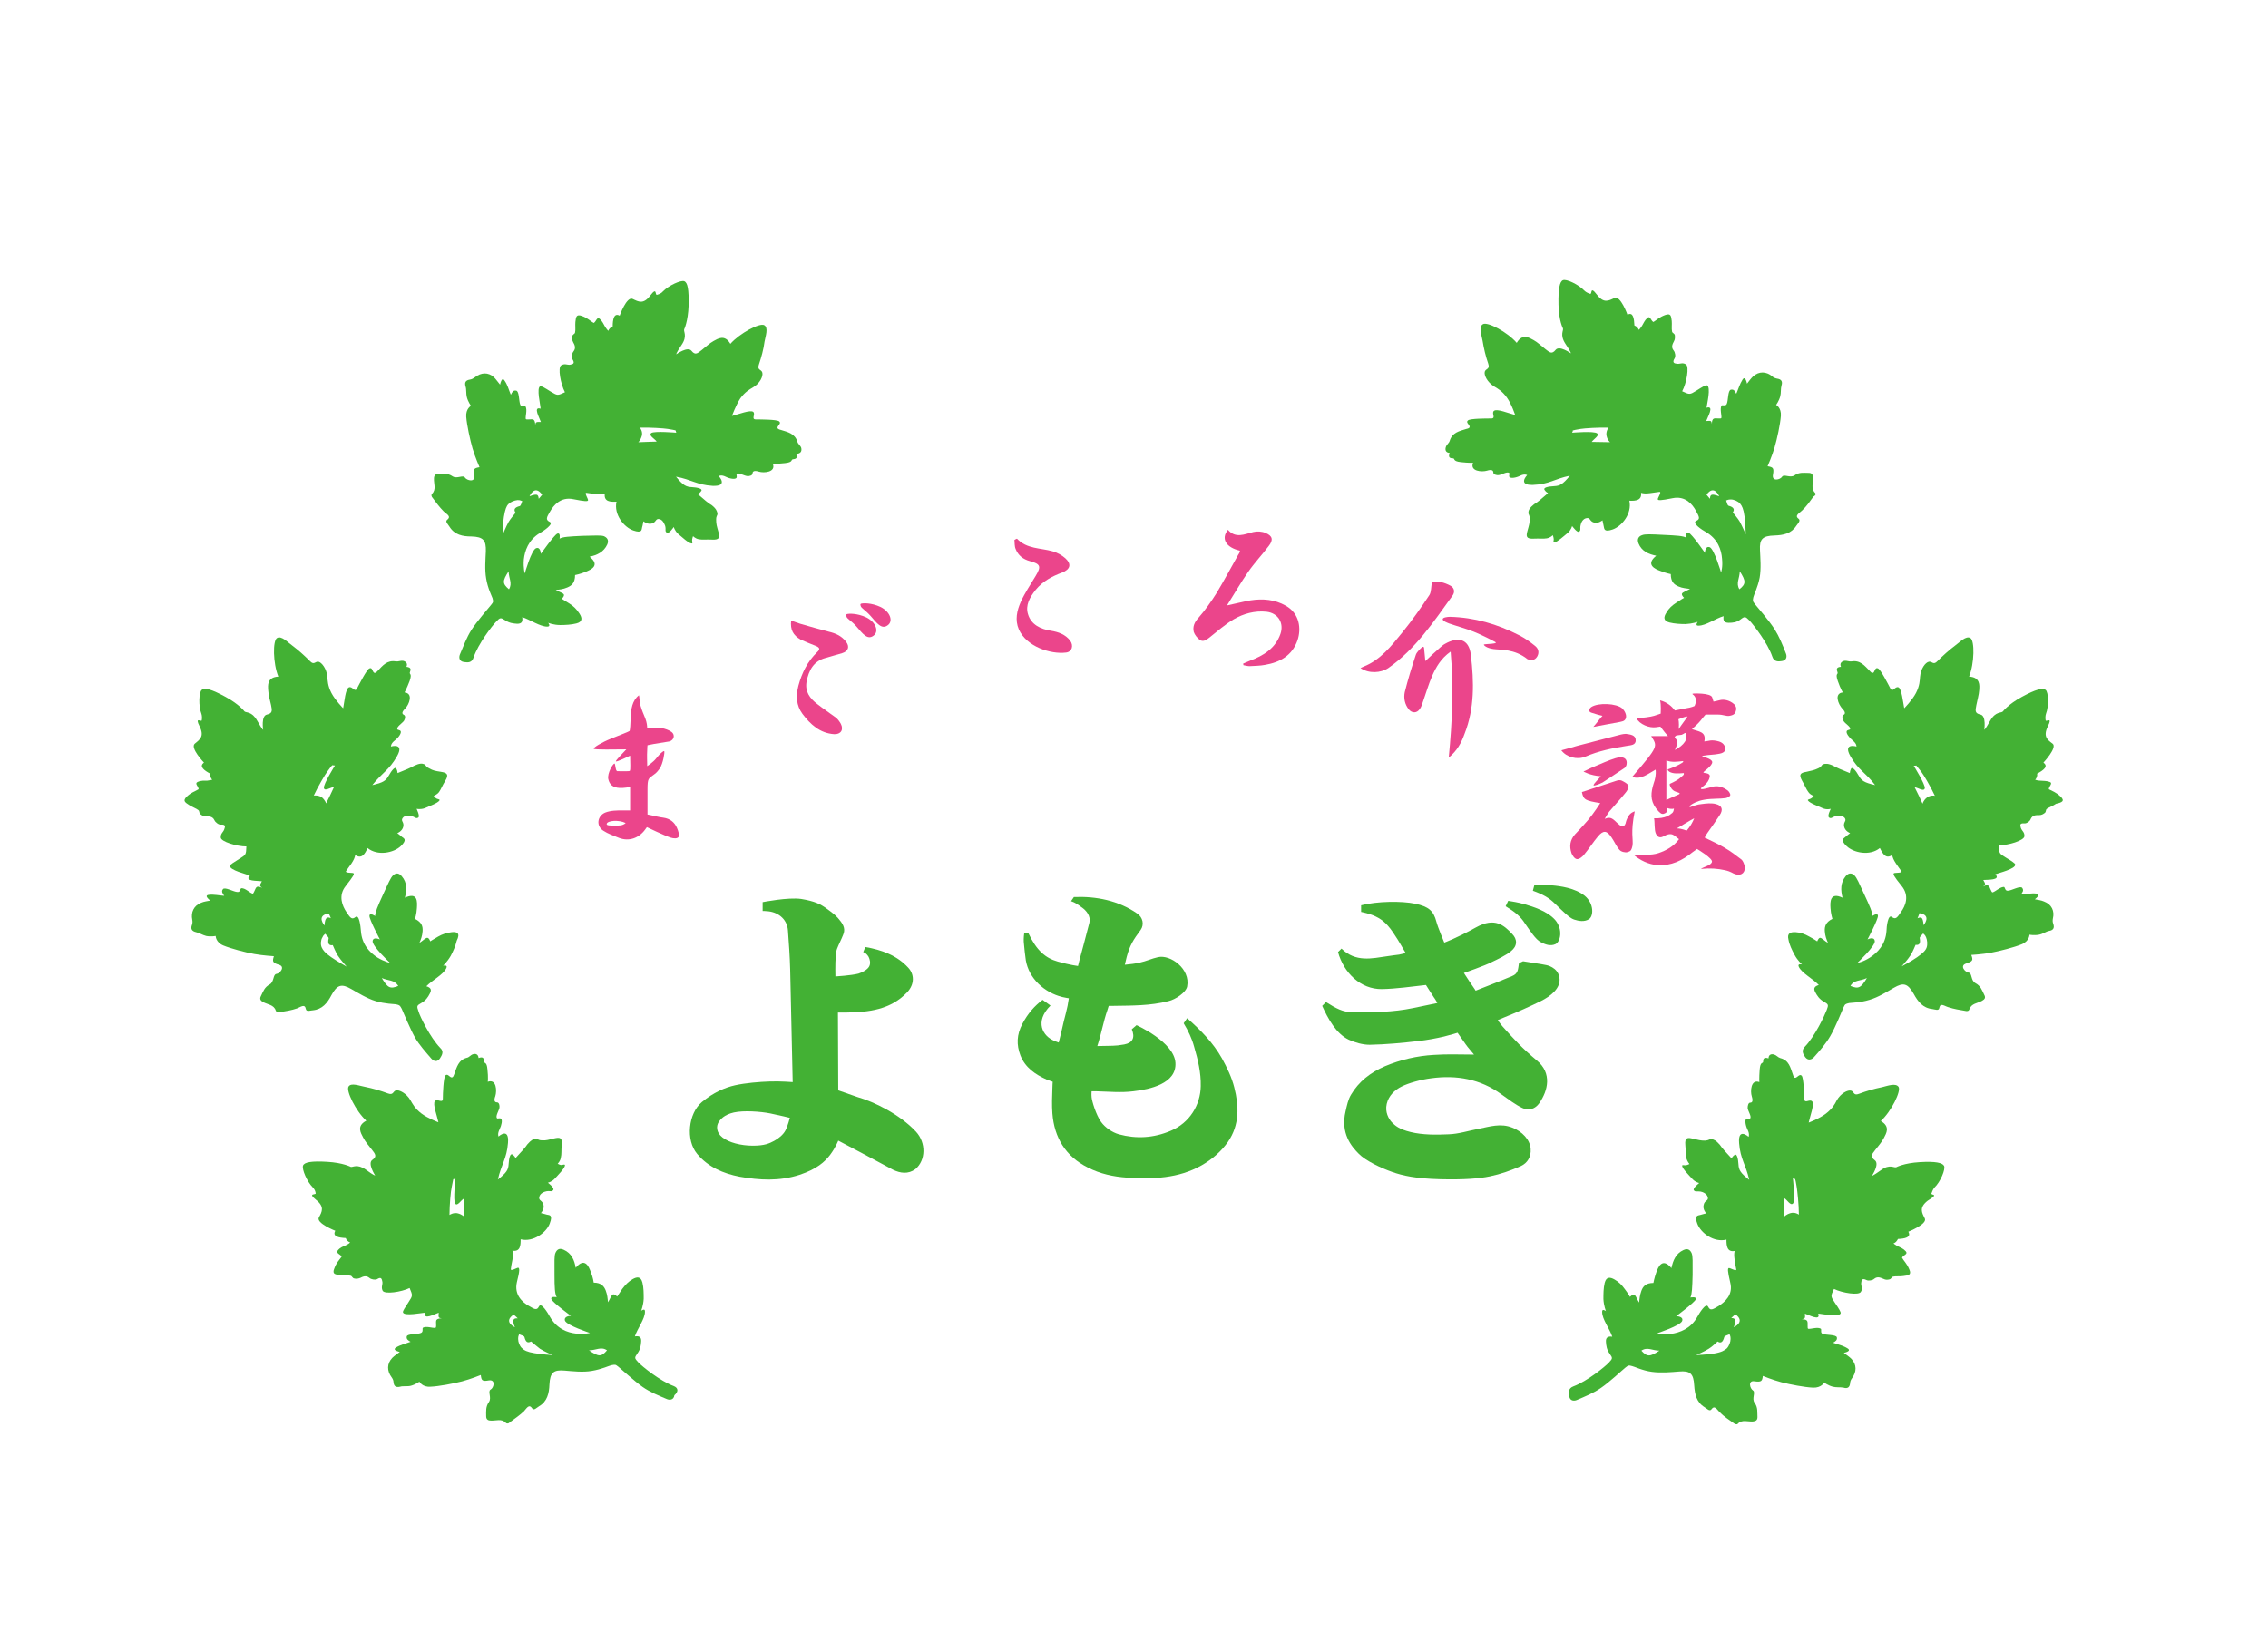
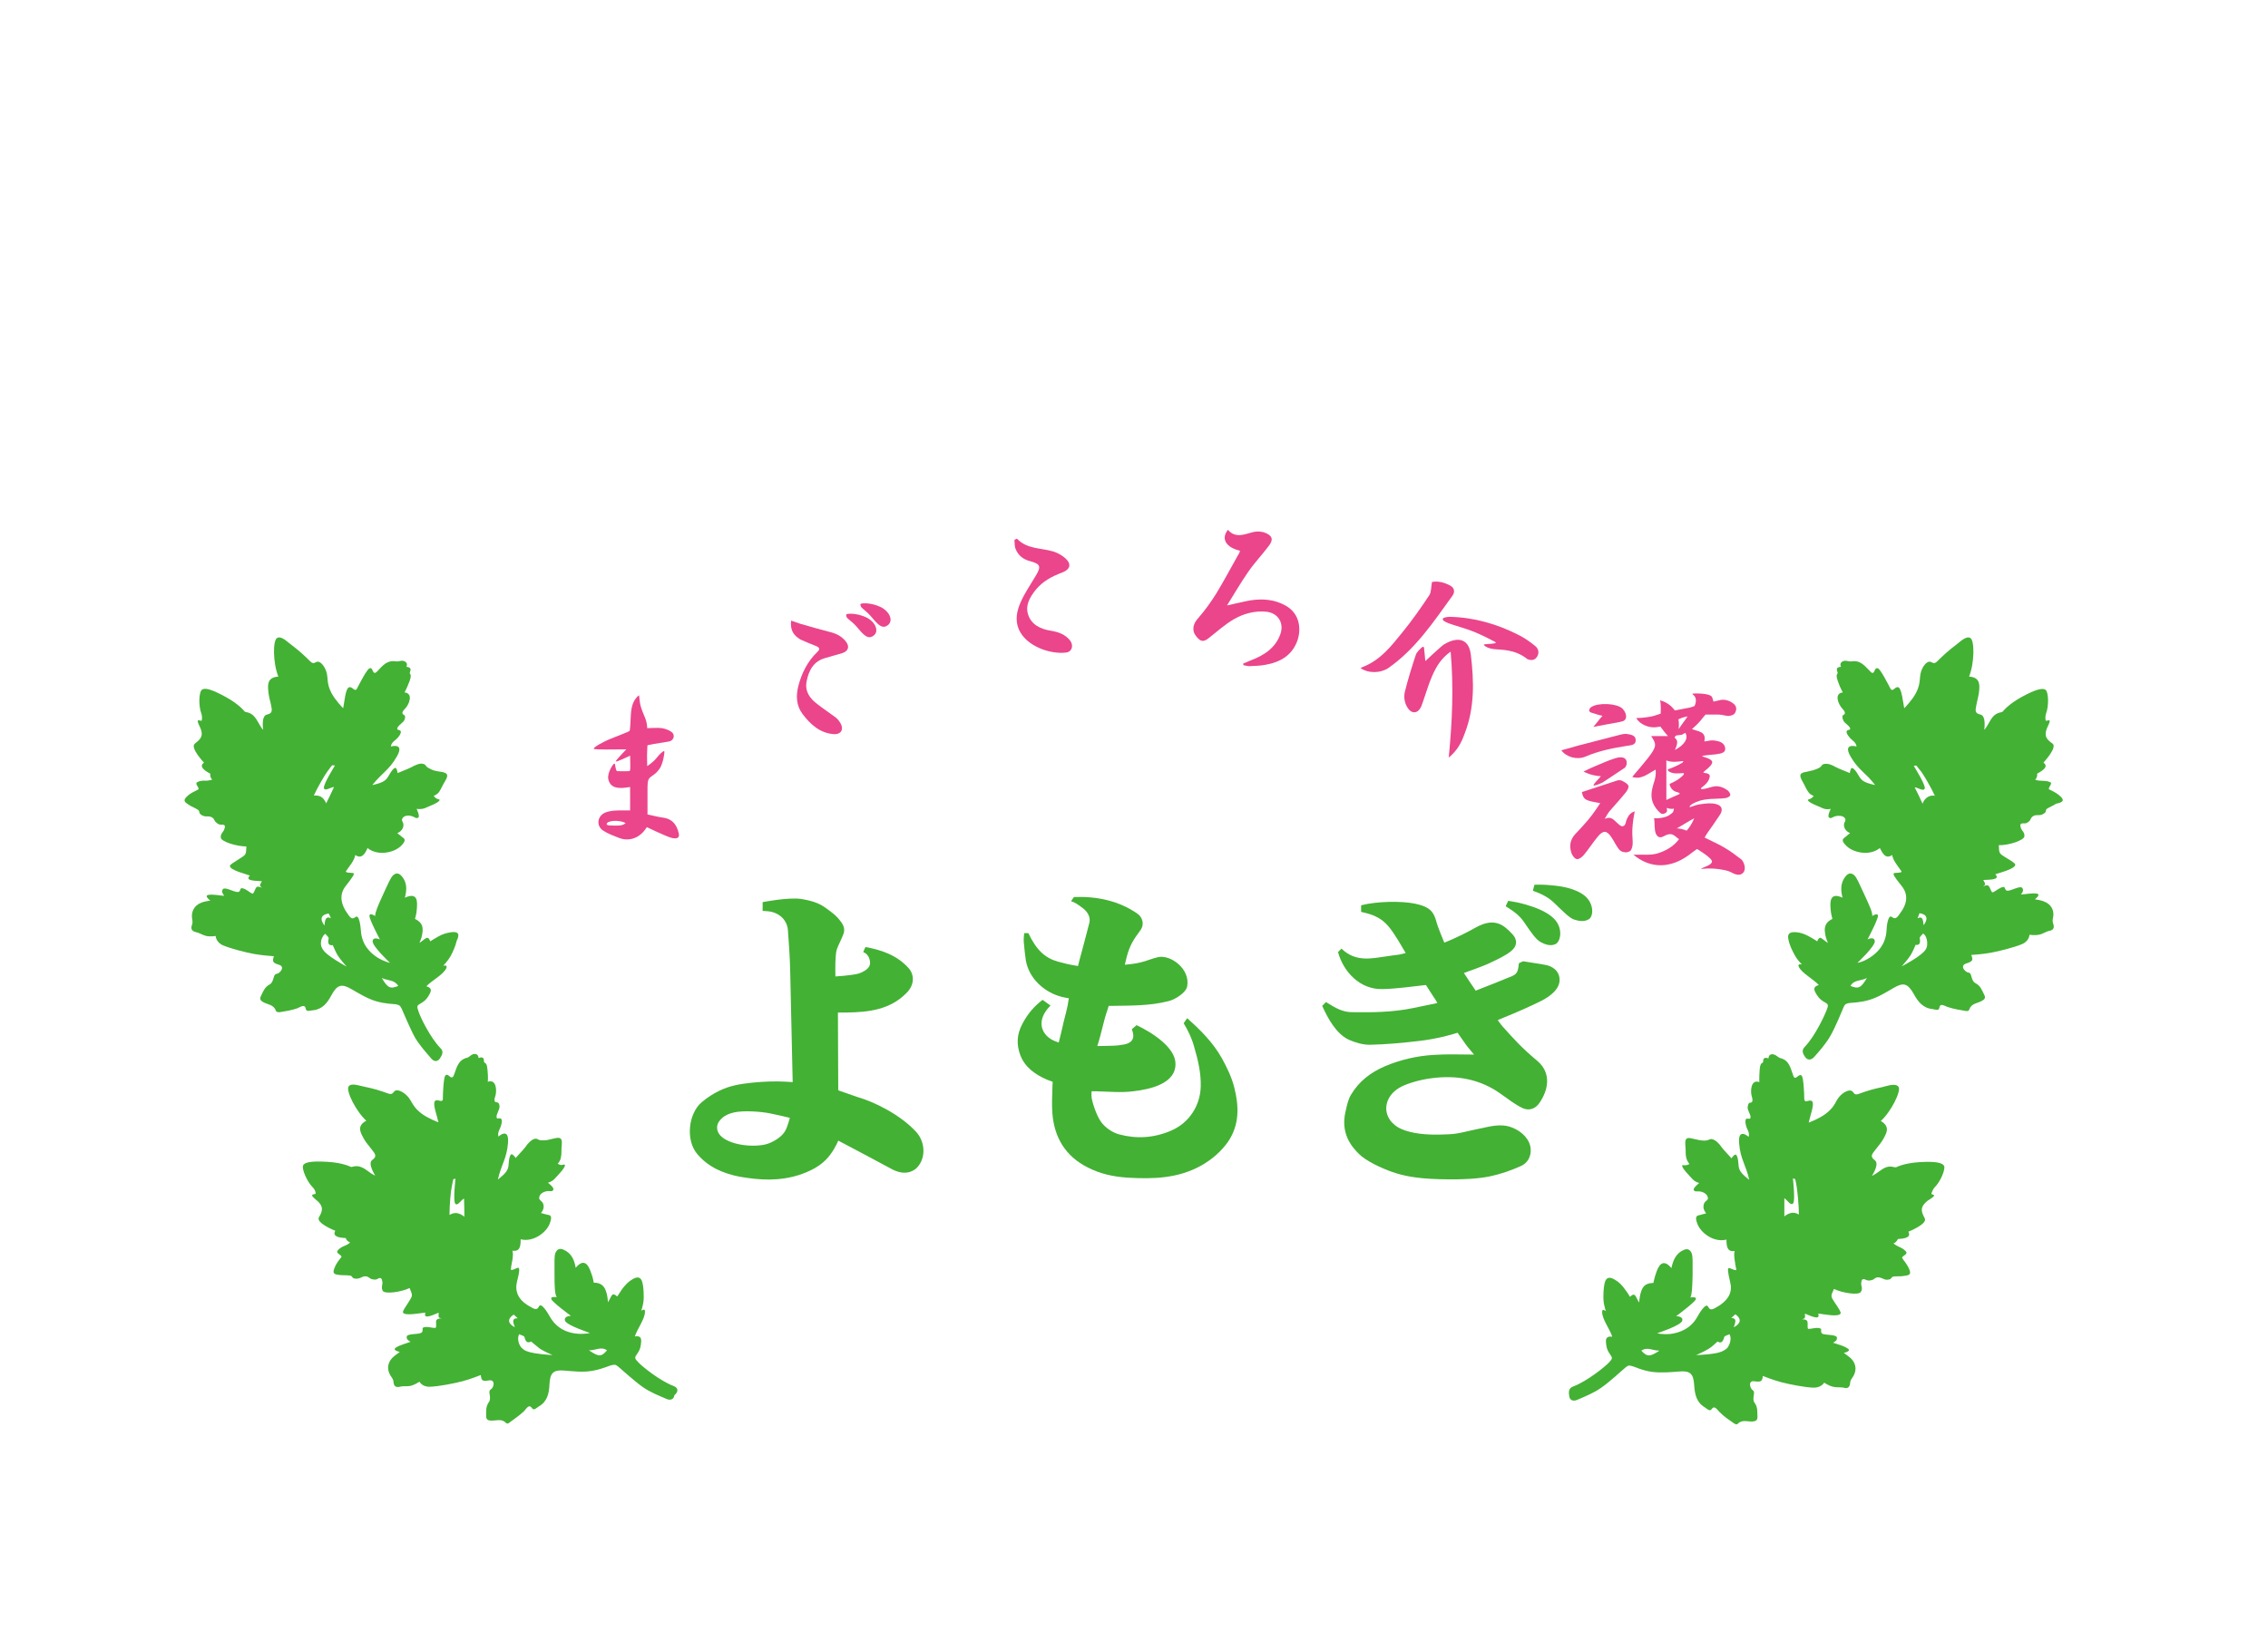
<svg xmlns="http://www.w3.org/2000/svg" version="1.1" id="レイヤー_1" x="0px" y="0px" viewBox="0 0 717 519" style="enable-background:new 0 0 717 519;" xml:space="preserve">
  <style type="text/css">
	.st0{fill:#43B134;}
	.st1{fill:#EB458B;}
</style>
  <g id="レイヤー_5">
</g>
  <g id="レイヤー_4">
    <path class="st0" d="M213,438.2c-4.3-1.6-10-6.2-11.2-7.5s-1.3-1.4-0.3-2.8s1.1-2.5,1.2-3.8c0.1-1.5-0.7-1.8-2-1.6   c0.8-2.5,3.2-5.5,3.2-7.8c0.1-1.3-1.2-0.3-1.2-0.3s0.7-1.7,0.8-3.8c0-1.7,0-3.5-0.4-5.1c-0.5-2-1.7-1.9-3.1-1.1   c-1.4,0.8-2.3,1.8-3.3,3.1c-0.9,1.3-1.6,2.4-1.6,2.4s-0.6-0.7-1.2-0.7c-0.6,0-1,1.5-1.7,2.5c-0.1-1.2-0.2-2.4-0.7-3.7   s-1.4-2.5-3.8-2.5c0,0-0.2-1.6-0.9-3.3c-0.6-1.7-1.9-4.9-4.8-1.4c-0.4-2.4-1.3-4.6-3.8-5.7c-1.5-0.7-2.2,0.1-2.6,1   c-0.4,0.9-0.3,2.7-0.3,6.8s0.1,6.2,0.7,7.2c0,0-2-0.4-1.7,0.6s6.2,5.3,6.2,5.3s-2.3,0-1.9,1.5c0.5,1.5,7.9,3.9,7.9,3.9   s-1.7,0.5-4.4,0.2s-6.1-1.5-8.3-5.4c-0.6-1.1-2.7-4.6-3.4-3.2s-1.4,0.9-3.3-0.2c-1.9-1.1-4.6-3.4-3.7-7.4c1-3.9,0.8-4.4,0.5-4.6   s-2.5,1.3-2.4,0.4c0.1-0.8,0.2-1.5,0.5-2.9c0.2-1.4,0.2-2.3,0-2.9c2.5,0.4,2.6-1.7,2.6-3.6c4,1,8.2-2.2,9.2-5   c1.1-2.9-0.2-2.6-0.9-2.8c-0.6-0.2-1.9-0.5-1.9-0.5s1.2-1.2,0.8-2.7c-0.4-1.4-1.6-1.2-1.3-2.4c0.2-1.2,1.7-1.7,2.3-1.8   c1.2-0.2,1.6,0.3,2.1-0.4s-1.7-2.3-1.7-2.3s1.2-0.2,2.2-1.3c1-1.1,3-3.1,3.2-4.1c0.1-0.5-0.5-0.3-1-0.2s-1.3-0.4-1.3-0.4   s0.8-0.7,1-1.9c0.3-1.2,0.1-2.2,0.3-4.1c0.2-2.3-0.6-2.4-2.4-2s-2.4,0.7-3.8,0.6c-1.4,0-1.3-0.5-2-0.5s-1.5,0.4-2.7,1.8   c-0.5,0.8-2,2.5-3.7,4.3c-0.2-0.3-0.3-0.6-1-1.1s-1.1,1.2-1.2,3s-0.6,2.7-3.4,4.9c1.1-4.9,2.8-6.5,3.2-11.6s-3-2-3-2   s-0.4-0.8,0.3-2.2s1-3,0.5-3.4c-0.4-0.4-1.1,0.1-1.3-0.2c-0.5-0.7,0.6-2.3,0.8-3.3c0.1-0.7-0.1-1.7-0.8-1.7c-0.6,0-1.1-0.4-0.5-2   c0.5-1.6,0.4-5.5-2.4-4.5c0,0,0.2-1.2-0.1-3.9c-0.2-2.7-1.1-1.7-1.1-2.6c0-0.8-0.2-1.6-1.7-1c-0.1-1.2-0.9-1.5-1.8-1.2   c-0.7,0.2-1.2,1-1.9,1.1c-2.7,0.7-3.2,3-4,5.2c-0.2,0.4-0.3,1.1-0.9,1s-1.2-1.3-1.9-0.6c-0.6,0.7-0.8,5.8-0.8,7.3   c0,1.7-1.7-0.1-2.5,0.8s0.7,4.7,1.1,6.7c0,0-3.3-1.2-5.4-2.8c-2.1-1.6-2.8-3.1-3.4-4.1c-1.3-2.3-3.6-3.4-4.6-3.2   c-1,0.3-0.8,1.6-2.5,1c-2.4-0.9-4.8-1.6-7.3-2.1c-1.7-0.3-4.4-1.4-5.2-0.1c-0.9,1.3,2.3,7.8,5.6,10.8c-3.2,1.7-1.7,3.9-1,5.3   s1.8,2.6,2.8,3.9s1.7,2.1,0.1,3.2s0.9,4.9,0.9,4.9s-0.2,0.2-2.9-1.8c-2.8-2-4.2-0.7-4.8-0.9c0,0-2.4-1.3-7.4-1.6s-7.3,0.1-7.7,1.2   s1.2,5,3.1,6.9c0.5,0.5,0.8,1.1,0.9,1.8c0.2,0.7-2.7-0.2,0.1,2.1c2.8,2.2,1.9,3.8,0.9,5.6c-0.9,1.8,5.2,4.2,5.2,4.2   c-1,1.8,1.1,2.2,3.3,2.3c0.2,0.5,0.3,0.7,0.6,0.9c0.2,0.2,0.5,0.4,0.8,0.5c0,0-0.5,0.5-1.4,0.9s-1.8,0.7-2.5,1.6   c-0.8,0.9,0.9,1.2,1.2,2c-0.7,1-1.6,1.8-2.3,3.7c-0.8,1.9,0.4,1.9,1.8,2.1c1,0.1,2.5,0,3.3,0.2c0.6,0.1,0.5,0.8,1.3,0.9   c0.5,0.1,1,0.1,1.8-0.2c0.8-0.4,1.8-0.9,2.9,0c0.5,0.5,1.9,0.7,2.4,0.4c1.3-0.8,1.5-0.2,1.7,0.9c0.1,1-0.5,1.6,0.1,2.8   c0.7,1.1,5.8,0.4,8.5-0.9c1,2.4,1,2.4-0.3,4.4c-1.2,1.9-1.9,2.8-1.8,3.3c0.4,1.3,6,0.1,7.1,0.1c-0.9,2.5,3,0.4,4.2,0   c-0.2,1.8,0.1,1.6,1,1.8c0,0-1.2-0.1-1.7,0.5c-0.4,0.6,0.2,2.4-0.4,2.5c-0.9,0.1-2.7-0.6-3.8-0.1c-0.5,0.2,0.2,1.3-0.7,1.7   c-1.1,0.5-4.3,0.2-4.5,1.1s0.5,1.3,1.2,1.7c-1.6,0.6-3.1,0.9-4.6,1.8c-1.4,0.9,1.2,1.4,1.2,1.4c-0.8,0.6-1.7,1.2-2.4,1.9   c-1.7,1.8-1.7,4.1-0.2,6.1c0.3,0.4,0.6,1,0.6,1.5c0.1,1.4,0.8,1.8,2.1,1.5c0.9-0.3,2.3,0,3.4-0.3c1.5-0.4,2.7-1.3,2.7-1.3   s0.9,1.8,3.5,1.6c2.6-0.1,7.3-1,10-1.7s5.9-2,5.9-2c0.2,1.7,0.4,2.1,2.6,1.7c2.2-0.3,1.5,2.4,0.5,2.9c-1,0.6,0.4,2.5-0.5,3.9   c-1.1,1.5-0.9,3-0.9,4.5c0,1,0.5,1.4,1.5,1.4c1.6,0.1,3.4-0.7,4.7,0.7c0.4,0.4,1,0.2,1.2-0.1c1.5-1.1,3.1-2.2,4.5-3.5   c0.8-0.8,1.6-2.5,2.6-1c0.6,0.9,1.5-0.2,2.2-0.6c2.6-1.5,3.2-4.1,3.3-6.9c0.2-3.8,1.3-4.7,4.8-4.4c2.4,0.2,5.8,0.6,8.6,0.1   c3.1-0.5,5.6-1.7,6.2-1.8c1.2-0.2,1.2-0.3,2.2,0.5s5,4.5,7.7,6.4c2.3,1.6,5,2.7,7.6,3.8c0.9,0.4,2.2,0.3,2.4-1.2   C214.5,440,214.5,438.8,213,438.2z M146.8,384.7c0,0-0.6-0.7-2-1.1s-2.7,0.5-2.7,0.5c0-3.1,0.4-7.6,0.7-8.8   c0.2-1.2,0.5-2.4,0.5-2.5c0.2,0,0.7-0.2,0.7-0.2s-0.8,6.9-0.1,7.9s1.8-1.1,2.8-1.6C146.8,381.1,146.8,383,146.8,384.7z    M162.3,417.4c-0.2,0.8,0.5,2.2,0.5,2.2s-3.9-1.7-0.4-4c0.4,0.3,1.3,1.2,1.3,1.2S162.5,416.6,162.3,417.4z M169,427.8   c-2.4-0.4-3.3-0.9-4-1.6c-0.7-0.6-1.2-1.9-1.2-2.9s0.2-1,0.3-1.5c0.6,0.3,1.6,0.5,1.7,0.9c0.4,1.6,1,2,2.1,1.4c0,0,2,1.7,2.8,2.3   c1.4,0.9,4,2,4,2S171.3,428.2,169,427.8z M186.2,426.9c2.2,0,3.9-1.3,5.7,0C190.1,429,189.3,429,186.2,426.9z" />
-     <path class="st0" d="M142.8,294.7c-1.6,0.2-2.9,0.6-4.3,1.4c-1.4,0.8-2.5,1.5-2.5,1.5s-0.2-0.9-0.8-1.1c-0.5-0.2-1.5,0.9-2.6,1.6   c0.5-1.2,0.9-2.2,1-3.7s-0.2-2.8-2.4-3.9c0,0,0.5-1.5,0.6-3.4s0.4-5.2-3.8-3.3c0.6-2.4,0.8-4.7-1-6.8c-1.1-1.3-2.1-0.9-2.8-0.2   s-1.4,2.3-3.1,6s-2.5,5.6-2.5,6.8c0,0-1.7-1.2-1.8-0.1s3.3,7.5,3.3,7.5s-2.1-1-2.3,0.5c-0.2,1.6,5.5,6.9,5.5,6.9s-1.7-0.3-4-1.7   c-2.3-1.5-4.9-4-5.2-8.4c-0.1-1.3-0.5-5.3-1.7-4.4c-1.2,1-1.7,0.2-2.9-1.6c-1.2-1.8-2.7-5.1-0.2-8.2c2.5-3.2,2.7-3.7,2.5-4   s-2.8,0-2.4-0.7c0.5-0.7,0.8-1.2,1.7-2.4c0.8-1.2,1.1-2,1.2-2.7c2.1,1.4,3.1-0.4,3.9-2.2c3.2,2.6,8.3,1.5,10.5-0.6s0.9-2.5,0.4-2.9   c-0.4-0.4-1.5-1.2-1.5-1.2s1.6-0.6,1.9-2.1s-0.9-1.7-0.2-2.7c0.7-1,2.3-0.8,2.8-0.6c1.2,0.3,1.3,0.9,2.1,0.5   c0.7-0.4-0.5-2.8-0.5-2.8s1.2,0.3,2.6-0.2c1.3-0.6,4.1-1.6,4.6-2.4c0.3-0.4-0.3-0.4-0.8-0.6s-1-0.9-1-0.9s1-0.3,1.7-1.2   c0.7-1,1-2,2-3.6c1.2-2,0.5-2.5-1.4-2.8s-2.5-0.4-3.7-1.1c-1.3-0.6-0.9-1-1.6-1.3c-0.7-0.3-1.5-0.3-3.2,0.5   c-0.8,0.5-2.9,1.4-5.2,2.3c-0.1-0.3,0-0.7-0.4-1.4c-0.4-0.8-1.5,0.6-2.4,2.2c-0.9,1.6-1.7,2.2-5.2,3c3.1-3.9,5.3-4.7,7.8-9.1   c2.5-4.4-1.9-3.1-1.9-3.1s-0.1-0.9,1.2-1.9c1.3-1,2.1-2.3,1.9-2.9c-0.2-0.5-1.1-0.4-1.1-0.7c-0.2-0.8,1.5-1.8,2.1-2.6   c0.4-0.6,0.6-1.6,0-1.9s-0.8-0.8,0.4-2s2.7-4.8-0.2-5.1c0,0,0.6-1,1.6-3.6c0.9-2.6-0.2-2,0.1-2.8s0.5-1.5-1.1-1.7   c0.5-1.1-0.2-1.7-1.1-1.9c-0.7-0.1-1.5,0.3-2.2,0.2c-2.8-0.5-4.2,1.3-5.8,3c-0.3,0.3-0.8,0.9-1.2,0.5c-0.5-0.4-0.5-1.7-1.4-1.3   s-3.2,5-3.9,6.3c-0.7,1.5-1.5-0.8-2.6-0.3s-1.4,4.6-1.8,6.6c0,0-2.5-2.5-3.7-4.8s-1.2-4-1.3-5.1c-0.2-2.6-1.8-4.6-2.8-4.8   s-1.4,1.2-2.7-0.2c-1.8-1.8-3.7-3.5-5.7-5c-1.4-1-3.3-3.1-4.7-2.3s-1.3,8,0.4,12.2c-3.6,0.2-3.3,2.8-3.2,4.3   c0.1,1.5,0.5,3.1,0.9,4.7c0.3,1.6,0.6,2.6-1.3,3s-1.2,4.8-1.2,4.8s-0.2,0.1-1.9-2.9c-1.7-3-3.5-2.4-4-2.9c0,0-1.6-2.2-6-4.6   c-4.4-2.4-6.6-3-7.5-2.2c-0.9,0.7-1.1,5-0.1,7.6c0.2,0.6,0.2,1.4,0.1,2c-0.1,0.7-2.3-1.3-0.7,1.9c1.6,3.2,0.1,4.2-1.5,5.5   s2.9,6,2.9,6c-1.7,1.2,0.1,2.5,2,3.5c-0.1,0.5,0,0.7,0.1,1.1c0.1,0.3,0.3,0.6,0.5,0.8c0,0-0.7,0.2-1.6,0.3c-0.9,0-1.9-0.1-3,0.4   s0.3,1.4,0.3,2.3c-1.1,0.7-2.2,0.9-3.7,2.3c-1.5,1.4-0.5,1.9,0.7,2.7c0.9,0.6,2.3,1.1,2.9,1.6c0.5,0.4,0.1,0.9,0.8,1.4   c0.4,0.3,0.9,0.6,1.7,0.6c0.8,0,2-0.1,2.6,1.2c0.3,0.7,1.4,1.5,2,1.4c1.5-0.1,1.5,0.5,1.1,1.5c-0.3,0.9-1.2,1.3-1.1,2.6   c0.1,1.3,5.1,2.8,8.1,2.8c-0.1,2.6-0.1,2.6-2.2,3.9c-1.9,1.2-2.9,1.8-3,2.2c-0.2,1.4,5.4,2.7,6.3,3.1c-1.9,1.9,2.5,1.6,3.8,1.8   c-0.9,1.5-0.6,1.5,0.1,2.1c0,0-1.1-0.6-1.7-0.3c-0.6,0.4-0.9,2.3-1.4,2.1c-0.9-0.3-2.2-1.7-3.4-1.7c-0.6,0-0.3,1.3-1.3,1.2   c-1.2,0-4-1.7-4.6-0.9c-0.6,0.7-0.1,1.4,0.4,2.1c-1.7-0.1-3.2-0.5-4.9-0.3s0.5,1.8,0.5,1.8c-1,0.2-2,0.3-2.9,0.7   c-2.3,0.9-3.3,3-2.8,5.4c0.1,0.5,0.1,1.1-0.1,1.6c-0.5,1.3,0,2,1.3,2.3c1,0.2,2,0.9,3.2,1.2c1.5,0.3,3,0,3,0s0,2,2.4,3   s7,2.2,9.8,2.7s6.2,0.7,6.2,0.7c-0.5,1.6-0.5,2.1,1.6,2.7s0.3,2.8-0.8,2.9c-1.1,0.1-0.7,2.5-2.1,3.3c-1.7,0.9-2.1,2.3-2.8,3.7   c-0.5,0.9-0.1,1.5,0.7,1.9c1.4,0.8,3.4,0.8,4,2.7c0.2,0.5,0.8,0.5,1.2,0.5c1.9-0.3,3.8-0.6,5.5-1.2c1.1-0.4,2.5-1.6,2.8,0.2   c0.2,1,1.5,0.4,2.2,0.4c3-0.3,4.6-2.3,5.9-4.8c1.8-3.3,3.2-3.7,6.3-1.9c2.1,1.2,5,3,7.7,3.8c3,0.9,5.8,0.9,6.4,1   c1.2,0.3,1.2,0.3,1.8,1.4c0.5,1.1,2.6,6.2,4.2,9.1c1.4,2.4,3.4,4.6,5.2,6.7c0.7,0.8,1.8,1.2,2.7-0.1c0.7-1.1,1.3-2.2,0.1-3.3   c-3.2-3.3-6.4-9.9-6.9-11.6c-0.6-1.7-0.5-1.8,0.9-2.6s2.1-1.8,2.7-3c0.7-1.3,0.2-1.9-1.1-2.3c1.8-1.9,5.3-3.6,6.3-5.7   c0.6-1.2-1-0.8-1-0.8s1.3-1.2,2.4-3.1c0.8-1.5,1.5-3.1,1.9-4.8C145.6,295,144.5,294.5,142.8,294.7z M99.2,251.5   c1.3-2.8,3.6-6.7,4.3-7.6c0.7-1,1.4-1.9,1.6-2c0.2,0.1,0.8,0.1,0.8,0.1s-3.7,5.9-3.5,7.1c0.2,1.2,2.1-0.2,3.2-0.3   c-0.9,2-1.8,3.8-2.5,5.2c0,0-0.2-0.9-1.3-1.9C100.7,251.3,99.2,251.5,99.2,251.5z M104.6,290.3c0,0-1-0.6-1.5,0.1s-0.5,2.2-0.5,2.2   s-2.8-3.2,1.3-3.8C104.2,289.2,104.6,290.3,104.6,290.3z M104.7,302.6c-2-1.4-2.6-2.2-3-3.1s-0.3-2.3,0.2-3.1   c0.4-0.9,0.6-0.8,0.9-1.2c0.4,0.5,1.2,1.1,1.1,1.5c-0.4,1.6,0.1,2.3,1.3,2.1c0,0,1,2.4,1.6,3.3c0.9,1.4,2.8,3.5,2.8,3.5   S106.7,304,104.7,302.6z M120.7,309.2c2,0.9,4,0.5,5.2,2.5C123.4,312.7,122.6,312.4,120.7,309.2z" />
-     <path class="st0" d="M253.3,141.6c-0.2-0.7-1-1.2-1.2-1.9c-0.8-2.7-3.1-3.1-5.3-3.8c-0.4-0.1-1.1-0.3-1-0.8   c0.1-0.6,1.3-1.3,0.5-1.9c-0.8-0.6-5.9-0.6-7.3-0.6c-1.7,0,0-1.7-0.9-2.4s-4.7,0.8-6.7,1.3c0,0,1.2-3.3,2.6-5.5   c1.5-2.1,3-2.9,4-3.5c2.3-1.3,3.3-3.6,3-4.7s-1.7-0.7-1.1-2.5c0.8-2.4,1.5-4.9,1.8-7.3c0.3-1.7,1.3-4.4-0.1-5.2   c-1.4-0.8-7.7,2.5-10.7,5.9c-1.8-3.1-4-1.6-5.3-0.9s-2.5,1.9-3.8,2.9s-2,1.7-3.2,0.2s-4.8,1.1-4.8,1.1s-0.2-0.2,1.7-3   s0.5-4.2,0.8-4.9c0,0,1.2-2.4,1.4-7.5c0.1-5.1-0.3-7.3-1.4-7.7c-1-0.4-4.9,1.3-6.8,3.3c-0.4,0.5-1.1,0.8-1.8,1s0.1-2.7-2.1,0.2   s-3.7,2-5.6,1.1c-1.9-0.9-4.1,5.3-4.1,5.3c-1.8-1-2.2,1.2-2.2,3.4c-0.5,0.2-0.6,0.4-0.9,0.6c-0.2,0.2-0.4,0.5-0.5,0.8   c0,0-0.5-0.5-1-1.3s-0.8-1.7-1.7-2.5s-1.1,0.9-1.9,1.3c-1.1-0.6-1.8-1.5-3.7-2.2s-1.9,0.4-2.1,1.9c-0.1,1,0.1,2.5-0.1,3.3   c-0.1,0.6-0.8,0.5-0.9,1.3c-0.1,0.5-0.1,1,0.3,1.8c0.4,0.7,1,1.8,0.1,2.9c-0.5,0.6-0.7,1.9-0.3,2.5c0.8,1.3,0.2,1.5-0.8,1.7   c-1,0.1-1.6-0.5-2.8,0.2c-1.1,0.7-0.2,5.8,1.2,8.5c-2.4,1.1-2.3,1.1-4.5-0.2c-1.9-1.2-2.9-1.8-3.3-1.7c-1.3,0.5,0.1,6,0.1,7.1   c-2.5-0.8-0.3,3,0.1,4.2c-1.8-0.1-1.6,0.2-1.8,1c0,0,0.1-1.2-0.5-1.7c-0.6-0.4-2.4,0.2-2.5-0.3c-0.1-0.9,0.5-2.7,0-3.8   c-0.2-0.5-1.3,0.3-1.7-0.6c-0.5-1.1-0.3-4.3-1.3-4.5s-1.3,0.5-1.7,1.3c-0.7-1.6-1-3.1-2-4.5c-0.9-1.4-1.4,1.3-1.4,1.3   c-0.7-0.8-1.2-1.6-1.9-2.3c-1.8-1.7-4.1-1.6-6.1,0c-0.4,0.3-0.9,0.6-1.5,0.7c-1.4,0.2-1.8,0.9-1.4,2.2c0.3,0.9,0.1,2.3,0.4,3.4   c0.4,1.5,1.3,2.7,1.3,2.7s-1.7,0.9-1.5,3.5s1.2,7.2,2,10c0.8,2.7,2.2,5.9,2.2,5.9c-1.7,0.3-2.1,0.5-1.7,2.7s-2.3,1.5-2.9,0.6   c-0.6-1-2.5,0.5-3.9-0.4c-1.6-1.1-3-0.8-4.5-0.8c-1,0-1.4,0.6-1.4,1.5c-0.1,1.6,0.8,3.4-0.6,4.8c-0.4,0.4-0.1,1,0.1,1.2   c1.1,1.5,2.3,3.1,3.6,4.4c0.8,0.8,2.5,1.5,1.1,2.6c-0.8,0.6,0.3,1.5,0.7,2.2c1.6,2.6,4.2,3.1,6.9,3.1c3.8,0.1,4.7,1.2,4.6,4.7   c-0.1,2.4-0.4,5.8,0.1,8.6c0.5,3.1,1.8,5.6,2,6.2c0.3,1.2,0.3,1.2-0.5,2.2s-4.4,5.1-6.2,7.9c-1.5,2.4-2.5,5.1-3.6,7.7   c-0.4,1-0.2,2.2,1.3,2.4c1.3,0.2,2.5,0.2,3-1.4c1.5-4.4,5.9-10.1,7.2-11.4c1.2-1.3,1.4-1.3,2.8-0.4s2.5,1,3.8,1.1   c1.5,0,1.8-0.7,1.6-2.1c2.5,0.8,5.6,3,7.9,3c1.3,0,0.3-1.2,0.3-1.2s1.7,0.7,3.8,0.7c1.7,0,3.5-0.1,5.1-0.5c2-0.5,1.9-1.7,1-3.1   s-1.8-2.3-3.2-3.2s-2.4-1.5-2.4-1.5s0.7-0.6,0.7-1.2c0-0.6-1.5-0.9-2.6-1.6c1.2-0.1,2.3-0.2,3.7-0.8s2.4-1.5,2.4-3.9   c0,0,1.6-0.3,3.3-1s4.8-2,1.3-4.8c2.4-0.5,4.5-1.5,5.6-3.9c0.6-1.5-0.2-2.2-1.1-2.6c-0.9-0.3-2.7-0.2-6.8-0.1   c-4.1,0.2-6.2,0.3-7.2,0.9c0,0,0.4-2-0.7-1.6c-1,0.4-5.2,6.4-5.2,6.4s-0.1-2.3-1.5-1.8c-1.5,0.5-3.6,8-3.6,8s-0.5-1.6-0.3-4.4   c0.3-2.7,1.4-6.2,5.1-8.4c1.1-0.6,4.5-2.9,3.1-3.5c-1.4-0.7-1-1.4,0.1-3.3s3.3-4.7,7.3-3.9s4.5,0.7,4.7,0.4s-1.3-2.5-0.5-2.4   s1.5,0.2,2.9,0.4s2.3,0.1,2.9-0.1c-0.3,2.5,1.7,2.6,3.7,2.5c-0.9,4.1,2.4,8.1,5.3,9.1c2.9,1,2.6-0.3,2.8-1c0.2-0.6,0.4-1.9,0.4-1.9   s1.3,1.1,2.7,0.7c1.4-0.4,1.1-1.6,2.3-1.4c1.2,0.2,1.7,1.7,1.9,2.2c0.3,1.2-0.2,1.6,0.5,2.1s2.2-1.8,2.2-1.8s0.3,1.2,1.4,2.2   c1.1,0.9,3.2,2.9,4.2,3c0.5,0.1,0.2-0.5,0.2-1s0.3-1.3,0.3-1.3s0.7,0.8,1.9,1s2.2,0,4.2,0.1c2.3,0.1,2.4-0.7,1.9-2.5   s-0.7-2.4-0.7-3.8c0-1.4,0.5-1.3,0.4-2s-0.4-1.5-1.8-2.6c-0.8-0.4-2.6-1.9-4.4-3.5c0.3-0.2,0.6-0.3,1.1-1s-1.2-1.1-3-1.2   c-1.8-0.1-2.7-0.5-5-3.3c4.9,0.9,6.6,2.6,11.6,2.9c5.1,0.2,1.9-3.1,1.9-3.1s0.8-0.5,2.2,0.2s3,0.9,3.4,0.4c0.3-0.4-0.1-1.1,0.1-1.3   c0.6-0.5,2.3,0.6,3.3,0.7c0.7,0.1,1.7-0.2,1.7-0.8s0.4-1.1,2-0.6s5.5,0.2,4.4-2.5c0,0,1.2,0.1,3.9-0.2s1.7-1.1,2.5-1.2   s1.6-0.3,1-1.7C253.3,143.4,253.5,142.5,253.3,141.6z M160.9,186.3c-2.1-1.8-2.1-2.6-0.1-5.7C160.8,182.8,162.1,184.4,160.9,186.3z    M164.3,160c-1.6,0.4-2,1.1-1.3,2.1c0,0-1.7,2-2.2,2.9c-0.8,1.4-1.9,4.1-1.9,4.1s0-3.3,0.4-5.7s0.8-3.4,1.4-4   c0.6-0.7,1.9-1.2,2.9-1.3c1,0,1,0.2,1.5,0.3C164.9,158.9,164.7,159.9,164.3,160z M170.3,157.7c0,0,0-1.2-0.7-1.3   c-0.8-0.1-2.2,0.5-2.2,0.5s1.6-3.9,4-0.5C171.1,156.8,170.3,157.7,170.3,157.7z M205.9,136.9c-1,0.8,1.1,1.8,1.7,2.7   c-2.2,0.1-4.2,0.1-5.8,0.2c0,0,0.7-0.6,1.1-2s-0.6-2.6-0.6-2.6c3.1-0.1,7.6,0.2,8.8,0.4s2.4,0.4,2.5,0.5c0,0.2,0.2,0.7,0.2,0.7   S206.9,136.2,205.9,136.9z" />
+     <path class="st0" d="M142.8,294.7c-1.6,0.2-2.9,0.6-4.3,1.4c-1.4,0.8-2.5,1.5-2.5,1.5s-0.2-0.9-0.8-1.1c-0.5-0.2-1.5,0.9-2.6,1.6   c0.5-1.2,0.9-2.2,1-3.7s-0.2-2.8-2.4-3.9c0,0,0.5-1.5,0.6-3.4s0.4-5.2-3.8-3.3c0.6-2.4,0.8-4.7-1-6.8c-1.1-1.3-2.1-0.9-2.8-0.2   s-1.4,2.3-3.1,6s-2.5,5.6-2.5,6.8c0,0-1.7-1.2-1.8-0.1s3.3,7.5,3.3,7.5s-2.1-1-2.3,0.5c-0.2,1.6,5.5,6.9,5.5,6.9s-1.7-0.3-4-1.7   c-2.3-1.5-4.9-4-5.2-8.4c-0.1-1.3-0.5-5.3-1.7-4.4c-1.2,1-1.7,0.2-2.9-1.6c-1.2-1.8-2.7-5.1-0.2-8.2c2.5-3.2,2.7-3.7,2.5-4   s-2.8,0-2.4-0.7c0.5-0.7,0.8-1.2,1.7-2.4c0.8-1.2,1.1-2,1.2-2.7c2.1,1.4,3.1-0.4,3.9-2.2c3.2,2.6,8.3,1.5,10.5-0.6s0.9-2.5,0.4-2.9   c-0.4-0.4-1.5-1.2-1.5-1.2s1.6-0.6,1.9-2.1s-0.9-1.7-0.2-2.7c0.7-1,2.3-0.8,2.8-0.6c1.2,0.3,1.3,0.9,2.1,0.5   c0.7-0.4-0.5-2.8-0.5-2.8s1.2,0.3,2.6-0.2c1.3-0.6,4.1-1.6,4.6-2.4c0.3-0.4-0.3-0.4-0.8-0.6s-1-0.9-1-0.9s1-0.3,1.7-1.2   c0.7-1,1-2,2-3.6c1.2-2,0.5-2.5-1.4-2.8s-2.5-0.4-3.7-1.1c-1.3-0.6-0.9-1-1.6-1.3c-0.7-0.3-1.5-0.3-3.2,0.5   c-0.8,0.5-2.9,1.4-5.2,2.3c-0.1-0.3,0-0.7-0.4-1.4c-0.4-0.8-1.5,0.6-2.4,2.2c-0.9,1.6-1.7,2.2-5.2,3c3.1-3.9,5.3-4.7,7.8-9.1   c2.5-4.4-1.9-3.1-1.9-3.1s-0.1-0.9,1.2-1.9c1.3-1,2.1-2.3,1.9-2.9c-0.2-0.5-1.1-0.4-1.1-0.7c-0.2-0.8,1.5-1.8,2.1-2.6   c0.4-0.6,0.6-1.6,0-1.9s-0.8-0.8,0.4-2s2.7-4.8-0.2-5.1c0,0,0.6-1,1.6-3.6c0.9-2.6-0.2-2,0.1-2.8s0.5-1.5-1.1-1.7   c0.5-1.1-0.2-1.7-1.1-1.9c-0.7-0.1-1.5,0.3-2.2,0.2c-2.8-0.5-4.2,1.3-5.8,3c-0.3,0.3-0.8,0.9-1.2,0.5c-0.5-0.4-0.5-1.7-1.4-1.3   s-3.2,5-3.9,6.3c-0.7,1.5-1.5-0.8-2.6-0.3s-1.4,4.6-1.8,6.6c0,0-2.5-2.5-3.7-4.8s-1.2-4-1.3-5.1c-0.2-2.6-1.8-4.6-2.8-4.8   s-1.4,1.2-2.7-0.2c-1.8-1.8-3.7-3.5-5.7-5c-1.4-1-3.3-3.1-4.7-2.3s-1.3,8,0.4,12.2c-3.6,0.2-3.3,2.8-3.2,4.3   c0.1,1.5,0.5,3.1,0.9,4.7c0.3,1.6,0.6,2.6-1.3,3s-1.2,4.8-1.2,4.8s-0.2,0.1-1.9-2.9c-1.7-3-3.5-2.4-4-2.9c0,0-1.6-2.2-6-4.6   c-4.4-2.4-6.6-3-7.5-2.2c-0.9,0.7-1.1,5-0.1,7.6c0.2,0.6,0.2,1.4,0.1,2c-0.1,0.7-2.3-1.3-0.7,1.9c1.6,3.2,0.1,4.2-1.5,5.5   s2.9,6,2.9,6c-1.7,1.2,0.1,2.5,2,3.5c-0.1,0.5,0,0.7,0.1,1.1c0.1,0.3,0.3,0.6,0.5,0.8c0,0-0.7,0.2-1.6,0.3c-0.9,0-1.9-0.1-3,0.4   s0.3,1.4,0.3,2.3c-1.1,0.7-2.2,0.9-3.7,2.3c-1.5,1.4-0.5,1.9,0.7,2.7c0.9,0.6,2.3,1.1,2.9,1.6c0.5,0.4,0.1,0.9,0.8,1.4   c0.4,0.3,0.9,0.6,1.7,0.6c0.8,0,2-0.1,2.6,1.2c0.3,0.7,1.4,1.5,2,1.4c1.5-0.1,1.5,0.5,1.1,1.5c-0.3,0.9-1.2,1.3-1.1,2.6   c0.1,1.3,5.1,2.8,8.1,2.8c-0.1,2.6-0.1,2.6-2.2,3.9c-1.9,1.2-2.9,1.8-3,2.2c-0.2,1.4,5.4,2.7,6.3,3.1c-1.9,1.9,2.5,1.6,3.8,1.8   c-0.9,1.5-0.6,1.5,0.1,2.1c0,0-1.1-0.6-1.7-0.3c-0.6,0.4-0.9,2.3-1.4,2.1c-0.9-0.3-2.2-1.7-3.4-1.7c-0.6,0-0.3,1.3-1.3,1.2   c-1.2,0-4-1.7-4.6-0.9c-0.6,0.7-0.1,1.4,0.4,2.1c-1.7-0.1-3.2-0.5-4.9-0.3s0.5,1.8,0.5,1.8c-1,0.2-2,0.3-2.9,0.7   c-2.3,0.9-3.3,3-2.8,5.4c0.1,0.5,0.1,1.1-0.1,1.6c-0.5,1.3,0,2,1.3,2.3c1,0.2,2,0.9,3.2,1.2c1.5,0.3,3,0,3,0s0,2,2.4,3   s7,2.2,9.8,2.7s6.2,0.7,6.2,0.7c-0.5,1.6-0.5,2.1,1.6,2.7s0.3,2.8-0.8,2.9c-1.1,0.1-0.7,2.5-2.1,3.3c-1.7,0.9-2.1,2.3-2.8,3.7   c-0.5,0.9-0.1,1.5,0.7,1.9c1.4,0.8,3.4,0.8,4,2.7c0.2,0.5,0.8,0.5,1.2,0.5c1.9-0.3,3.8-0.6,5.5-1.2c1.1-0.4,2.5-1.6,2.8,0.2   c0.2,1,1.5,0.4,2.2,0.4c3-0.3,4.6-2.3,5.9-4.8c1.8-3.3,3.2-3.7,6.3-1.9c2.1,1.2,5,3,7.7,3.8c3,0.9,5.8,0.9,6.4,1   c1.2,0.3,1.2,0.3,1.8,1.4c0.5,1.1,2.6,6.2,4.2,9.1c1.4,2.4,3.4,4.6,5.2,6.7c0.7,0.8,1.8,1.2,2.7-0.1c0.7-1.1,1.3-2.2,0.1-3.3   c-3.2-3.3-6.4-9.9-6.9-11.6c-0.6-1.7-0.5-1.8,0.9-2.6s2.1-1.8,2.7-3c0.7-1.3,0.2-1.9-1.1-2.3c1.8-1.9,5.3-3.6,6.3-5.7   c0.6-1.2-1-0.8-1-0.8s1.3-1.2,2.4-3.1c0.8-1.5,1.5-3.1,1.9-4.8C145.6,295,144.5,294.5,142.8,294.7z M99.2,251.5   c1.3-2.8,3.6-6.7,4.3-7.6c0.7-1,1.4-1.9,1.6-2c0.2,0.1,0.8,0.1,0.8,0.1s-3.7,5.9-3.5,7.1c0.2,1.2,2.1-0.2,3.2-0.3   c-0.9,2-1.8,3.8-2.5,5.2c0,0-0.2-0.9-1.3-1.9C100.7,251.3,99.2,251.5,99.2,251.5M104.6,290.3c0,0-1-0.6-1.5,0.1s-0.5,2.2-0.5,2.2   s-2.8-3.2,1.3-3.8C104.2,289.2,104.6,290.3,104.6,290.3z M104.7,302.6c-2-1.4-2.6-2.2-3-3.1s-0.3-2.3,0.2-3.1   c0.4-0.9,0.6-0.8,0.9-1.2c0.4,0.5,1.2,1.1,1.1,1.5c-0.4,1.6,0.1,2.3,1.3,2.1c0,0,1,2.4,1.6,3.3c0.9,1.4,2.8,3.5,2.8,3.5   S106.7,304,104.7,302.6z M120.7,309.2c2,0.9,4,0.5,5.2,2.5C123.4,312.7,122.6,312.4,120.7,309.2z" />
    <path class="st0" d="M610.6,377.3c0.2-0.6,0.5-1.3,0.9-1.8c2-1.9,3.6-5.9,3.1-6.9s-2.7-1.5-7.7-1.2s-7.4,1.6-7.4,1.6   c-0.7,0.3-2.1-1.1-4.8,0.9c-2.8,2-2.9,1.8-2.9,1.8s2.5-3.7,0.9-4.9s-0.9-1.9,0.1-3.2c1-1.3,2.1-2.5,2.8-3.9s2.1-3.5-1-5.3   c3.3-3,6.5-9.5,5.6-10.8s-3.5-0.3-5.2,0.1c-2.5,0.5-4.9,1.2-7.3,2.1c-1.8,0.7-1.5-0.7-2.5-1s-3.3,0.8-4.6,3.2   c-0.5,1-1.3,2.5-3.4,4.1c-2.1,1.6-5.4,2.8-5.4,2.8c0.4-2,1.9-5.8,1.1-6.7c-0.8-0.9-2.4,0.9-2.5-0.8c0-1.5-0.2-6.6-0.8-7.3   c-0.6-0.7-1.3,0.4-1.9,0.6s-0.7-0.5-0.9-1c-0.8-2.2-1.2-4.5-4-5.2c-0.7-0.2-1.2-0.9-1.9-1.1c-0.9-0.3-1.8,0-1.8,1.2   c-1.5-0.5-1.7,0.2-1.7,1s-0.9-0.2-1.1,2.6c-0.2,2.7-0.1,3.9-0.1,3.9c-2.7-1-2.9,2.9-2.4,4.5s0.1,2-0.5,2s-0.8,1-0.8,1.7   c0.1,1,1.3,2.6,0.8,3.3c-0.2,0.3-1-0.2-1.3,0.2c-0.4,0.4-0.2,2,0.5,3.4s0.3,2.2,0.3,2.2s-3.4-3.1-3,2s2.1,6.7,3.2,11.6   c-2.8-2.2-3.3-3.1-3.4-4.9s-0.5-3.5-1.2-3s-0.8,0.9-1,1.1c-1.7-1.8-3.2-3.5-3.7-4.3c-1.2-1.4-2-1.7-2.7-1.8c-0.7,0-0.6,0.4-2,0.5   c-1.4,0-2-0.2-3.8-0.6c-1.8-0.5-2.6-0.3-2.4,2c0.2,1.9,0,3,0.3,4.1s1,1.9,1,1.9s-0.8,0.4-1.3,0.4s-1.1-0.2-1,0.2   c0.1,0.9,2.2,3,3.2,4.1s2.2,1.3,2.2,1.3s-2.2,1.7-1.7,2.3s0.9,0.2,2.1,0.4c0.6,0.1,2,0.6,2.3,1.8s-1,0.9-1.3,2.4   c-0.4,1.4,0.8,2.7,0.8,2.7s-1.3,0.3-1.9,0.5c-0.6,0.2-2,0-0.9,2.8c1.1,2.9,5.2,6,9.2,5c0,2,0.2,4,2.6,3.6c-0.2,0.7-0.2,1.5,0,2.9   s0.3,2,0.5,2.9c0.1,0.8-2.1-0.6-2.4-0.4c-0.3,0.2-0.4,0.7,0.5,4.6c1,3.9-1.8,6.2-3.7,7.4c-1.9,1.1-2.6,1.6-3.3,0.2   s-2.8,2.1-3.4,3.2c-2.1,3.8-5.6,5-8.3,5.4c-2.7,0.3-4.4-0.2-4.4-0.2s7.4-2.4,7.9-3.9s-1.9-1.5-1.9-1.5s5.8-4.3,6.2-5.3   s-1.7-0.6-1.7-0.6c0.5-1,0.6-3.1,0.7-7.2c0-4.1,0.1-5.8-0.3-6.8c-0.4-0.9-1.1-1.7-2.6-1c-2.4,1.1-3.3,3.3-3.8,5.7   c-2.9-3.5-4.2-0.3-4.8,1.4c-0.6,1.7-0.9,3.3-0.9,3.3c-2.4,0-3.3,1.1-3.8,2.5s-0.6,2.5-0.7,3.7c-0.7-1-1.1-2.5-1.7-2.5   s-1.2,0.7-1.2,0.7s-0.6-1.1-1.6-2.4c-1-1.4-1.9-2.3-3.3-3.1s-2.6-0.9-3.1,1.1c-0.4,1.7-0.4,3.4-0.4,5.1c0.1,2.1,0.8,3.8,0.8,3.8   s-1.3-1-1.2,0.3c0,2.3,2.4,5.3,3.2,7.8c-1.3-0.2-2.1,0.2-2,1.6c0.1,1.3,0.2,2.4,1.2,3.8s0.9,1.5-0.3,2.8c-1.2,1.3-6.9,5.9-11.2,7.5   c-1.6,0.6-1.5,1.8-1.3,3.1c0.2,1.5,1.5,1.6,2.4,1.2c2.6-1.1,5.3-2.2,7.6-3.8c2.8-1.9,6.7-5.6,7.7-6.4s1.1-0.8,2.2-0.5   c0.6,0.1,3.2,1.4,6.2,1.8c2.9,0.4,6.2,0.1,8.6-0.1c3.5-0.3,4.6,0.6,4.8,4.4c0.2,2.8,0.7,5.3,3.3,6.9c0.7,0.4,1.6,1.5,2.2,0.6   c1-1.4,1.8,0.3,2.6,1c1.3,1.3,2.9,2.4,4.5,3.5c0.3,0.2,0.9,0.5,1.2,0.1c1.3-1.4,3.2-0.6,4.7-0.7c1-0.1,1.5-0.4,1.5-1.4   c-0.1-1.5,0.2-3-0.9-4.5c-1-1.3,0.4-3.3-0.5-3.9c-1-0.6-1.7-3.3,0.5-2.9c2.2,0.3,2.4-0.1,2.6-1.7c0,0,3.2,1.3,5.9,2s7.4,1.6,10,1.7   s3.5-1.6,3.5-1.6s1.2,0.9,2.7,1.3c1.1,0.3,2.4,0.1,3.4,0.3c1.3,0.4,2-0.1,2.1-1.5c0-0.5,0.3-1.1,0.6-1.5c1.5-2,1.5-4.3-0.2-6.1   c-0.7-0.7-1.5-1.2-2.4-1.9c0,0,2.6-0.5,1.2-1.4c-1.4-0.9-2.9-1.2-4.6-1.8c0.7-0.4,1.4-0.8,1.2-1.7c-0.2-0.9-3.5-0.7-4.5-1.1   c-0.9-0.4-0.1-1.5-0.7-1.7c-1.1-0.5-2.9,0.2-3.8,0.1c-0.5,0,0-1.9-0.4-2.5s-1.7-0.5-1.7-0.5c0.9-0.3,1.2-0.1,1-1.8   c1.2,0.4,5.1,2.5,4.2,0c1,0,6.6,1.3,7.1-0.1c0.1-0.4-0.5-1.4-1.8-3.3c-1.4-2.1-1.4-2.1-0.3-4.4c2.7,1.3,7.9,2.1,8.5,0.9   c0.7-1.1,0-1.8,0.1-2.8s0.3-1.6,1.7-0.9c0.6,0.3,1.9,0.1,2.4-0.4c1.1-0.9,2.1-0.3,2.9,0c0.8,0.4,1.3,0.3,1.8,0.2   c0.8-0.1,0.7-0.8,1.3-0.9c0.8-0.2,2.3,0,3.3-0.2c1.5-0.2,2.6-0.3,1.8-2.1c-0.8-1.9-1.7-2.6-2.3-3.7c0.4-0.8,2-1.1,1.2-2   s-1.7-1.2-2.5-1.6s-1.4-0.9-1.4-0.9c0.3-0.1,0.6-0.3,0.8-0.5c0.2-0.3,0.4-0.4,0.6-0.9c2.2-0.1,4.3-0.5,3.3-2.3c0,0,6.1-2.4,5.2-4.2   c-0.9-1.8-1.9-3.4,0.9-5.6C613.3,377.2,610.4,378,610.6,377.3z M518.9,427c1.9-1.3,3.5,0,5.7,0C521.6,429,520.7,429,518.9,427z    M545.9,426.3c-0.7,0.6-1.6,1.2-4,1.6s-5.7,0.5-5.7,0.5s2.6-1.1,4-2c0.9-0.5,2.8-2.3,2.8-2.3c1,0.7,1.7,0.2,2.1-1.4   c0.1-0.4,1.1-0.6,1.7-0.9c0.1,0.5,0.3,0.5,0.3,1.5S546.6,425.6,545.9,426.3z M548.1,419.6c0,0,0.6-1.4,0.5-2.2   c-0.2-0.8-1.3-0.7-1.3-0.7s0.9-0.8,1.3-1.2C552,417.9,548.1,419.6,548.1,419.6z M566.1,383.5c-1.4,0.4-2,1.1-2,1.1   c0-1.6,0-3.6,0-5.8c0.9,0.5,2,2.6,2.8,1.6c0.7-1-0.1-7.9-0.1-7.9s0.5,0.3,0.7,0.2c0.1,0.2,0.3,1.3,0.5,2.5s0.7,5.7,0.7,8.8   C568.7,384,567.5,383.1,566.1,383.5z" />
    <path class="st0" d="M651.4,251.8c-1.5-1.4-2.6-1.7-3.7-2.3c0-0.9,1.4-1.9,0.3-2.3s-2-0.3-3-0.4c-0.9,0-1.6-0.3-1.6-0.3   c0.2-0.2,0.4-0.5,0.5-0.8c0.1-0.4,0.2-0.6,0.1-1.1c2-1.1,3.7-2.3,2-3.5c0,0,4.5-4.8,2.9-6s-3.1-2.2-1.5-5.5   c1.6-3.2-0.6-1.2-0.7-1.9c-0.1-0.6-0.1-1.4,0.1-2c1-2.6,0.8-6.9-0.1-7.6c-0.9-0.7-3.1-0.2-7.5,2.2s-6,4.6-6,4.6   c-0.5,0.6-2.3-0.1-4,2.9s-1.9,2.9-1.9,2.9s0.7-4.4-1.2-4.8c-1.9-0.4-1.6-1.3-1.3-3c0.3-1.6,0.8-3.2,0.9-4.7   c0.1-1.5,0.4-4.1-3.2-4.3c1.7-4.2,1.8-11.4,0.4-12.2s-3.3,1.3-4.7,2.3c-2,1.5-3.9,3.2-5.7,5c-1.3,1.4-1.7,0-2.7,0.2   c-1.1,0.2-2.6,2.2-2.8,4.8c-0.1,1.1-0.1,2.8-1.3,5.1s-3.7,4.8-3.7,4.8c-0.4-2-0.8-6.1-1.8-6.6c-1.1-0.5-1.8,1.8-2.6,0.3   c-0.7-1.3-3-5.9-3.9-6.3s-1,0.9-1.4,1.3c-0.5,0.4-0.9-0.2-1.2-0.5c-1.6-1.6-3-3.5-5.8-3c-0.7,0.1-1.5-0.3-2.2-0.2   c-0.9,0.2-1.6,0.8-1.1,1.9c-1.6,0.1-1.4,0.9-1.1,1.7s-0.8,0.2,0.1,2.8s1.6,3.6,1.6,3.6c-2.9,0.3-1.4,3.8-0.2,5.1   c1.2,1.2,0.9,1.8,0.4,2c-0.6,0.3-0.3,1.2,0,1.9c0.5,0.9,2.3,1.8,2.1,2.6c-0.1,0.3-1,0.2-1.1,0.7c-0.2,0.6,0.7,1.9,1.9,2.9   c1.3,1,1.2,1.9,1.2,1.9s-4.4-1.3-1.9,3.1c2.5,4.4,4.8,5.1,7.8,9.1c-3.5-0.8-4.3-1.4-5.2-3s-2-2.9-2.4-2.2c-0.4,0.8-0.3,1.1-0.4,1.4   c-2.3-0.9-4.4-1.8-5.2-2.3c-1.7-0.8-2.5-0.7-3.2-0.5c-0.7,0.3-0.3,0.7-1.6,1.3s-1.9,0.7-3.7,1.1c-1.9,0.3-2.5,0.8-1.4,2.8   c1,1.7,1.3,2.7,2,3.6c0.7,1,1.7,1.2,1.7,1.2s-0.5,0.7-1,0.9s-1.1,0.3-0.8,0.6c0.5,0.8,3.3,1.8,4.6,2.4c1.3,0.6,2.6,0.2,2.6,0.2   s-1.3,2.4-0.5,2.8c0.7,0.4,0.9-0.2,2.1-0.5c0.5-0.1,2.1-0.3,2.8,0.6c0.7,1-0.5,1.2-0.2,2.7s1.9,2.1,1.9,2.1s-1.1,0.8-1.5,1.2   c-0.5,0.5-1.8,0.8,0.4,2.9s7.3,3.2,10.5,0.6c0.9,1.8,1.9,3.6,3.9,2.2c0.1,0.7,0.4,1.5,1.2,2.7s1.2,1.7,1.7,2.4   c0.5,0.7-2.2,0.4-2.4,0.7c-0.2,0.3-0.1,0.8,2.5,4s1.1,6.4-0.2,8.2c-1.2,1.8-1.7,2.5-2.9,1.6c-1.2-1-1.7,3.1-1.7,4.4   c-0.3,4.4-2.9,6.9-5.2,8.4s-4,1.7-4,1.7s5.7-5.3,5.5-6.9s-2.3-0.5-2.3-0.5s3.4-6.4,3.3-7.5c-0.1-1.1-1.8,0.1-1.8,0.1   c0.1-1.2-0.8-3.1-2.5-6.8c-1.7-3.7-2.4-5.3-3.1-6c-0.7-0.7-1.7-1.1-2.8,0.2c-1.7,2.1-1.6,4.4-1,6.8c-4.1-1.9-3.9,1.5-3.8,3.3   s0.6,3.4,0.6,3.4c-2.1,1-2.5,2.4-2.4,3.9s0.5,2.5,1,3.7c-1.1-0.6-2.1-1.8-2.6-1.6c-0.5,0.2-0.8,1.1-0.8,1.1s-1-0.7-2.5-1.5   c-1.4-0.8-2.7-1.3-4.3-1.4s-2.8,0.3-2.3,2.3c0.3,1.7,1.1,3.3,1.9,4.8c1,1.9,2.4,3.1,2.4,3.1s-1.6-0.4-1,0.8c1,2,4.4,3.7,6.3,5.7   c-1.3,0.4-1.8,1-1.1,2.3c0.6,1.1,1.2,2.1,2.7,3c1.5,0.8,1.5,1,0.9,2.6s-3.7,8.3-6.9,11.6c-1.2,1.2-0.6,2.3,0.1,3.3   c0.9,1.2,2,0.8,2.7,0.1c1.9-2.1,3.8-4.3,5.2-6.7c1.7-2.9,3.7-8,4.2-9.1s0.6-1.1,1.8-1.4c0.6-0.1,3.5-0.1,6.4-1   c2.8-0.8,5.6-2.6,7.7-3.8c3.1-1.8,4.4-1.4,6.3,1.9c1.3,2.4,2.9,4.5,5.9,4.8c0.8,0.1,2.1,0.7,2.2-0.4c0.3-1.7,1.7-0.5,2.8-0.2   c1.8,0.6,3.7,0.9,5.5,1.2c0.4,0.1,1,0.1,1.2-0.5c0.6-1.9,2.6-1.9,4-2.7c0.9-0.5,1.2-1,0.7-1.9c-0.7-1.4-1.1-2.8-2.8-3.7   c-1.5-0.8-1-3.2-2.1-3.3s-3-2.2-0.8-2.9s2.2-1.1,1.6-2.7c0,0,3.5-0.2,6.2-0.7s7.4-1.7,9.8-2.7c2.4-1,2.4-3,2.4-3s1.5,0.3,3,0   c1.2-0.2,2.2-1,3.2-1.2c1.3-0.2,1.8-0.9,1.3-2.3c-0.2-0.5-0.2-1.1-0.1-1.6c0.6-2.4-0.4-4.5-2.8-5.4c-0.9-0.4-1.9-0.5-2.9-0.7   c0,0,2.2-1.6,0.5-1.8c-1.7-0.2-3.2,0.2-4.9,0.3c0.5-0.7,1-1.3,0.4-2.1s-3.4,0.9-4.6,0.9c-1,0-0.7-1.3-1.3-1.2   c-1.2,0.1-2.5,1.4-3.4,1.7c-0.5,0.2-0.8-1.7-1.4-2.1c-0.6-0.4-1.7,0.3-1.7,0.3c0.7-0.6,1-0.6,0.1-2.1c1.3-0.1,5.7,0.1,3.8-1.8   c1-0.4,6.5-1.7,6.3-3.1c-0.1-0.4-1-1-3-2.2c-2.1-1.3-2.1-1.3-2.2-3.9c3,0.1,8-1.5,8.1-2.8s-0.7-1.6-1.1-2.6c-0.3-1-0.4-1.6,1.1-1.5   c0.7,0.1,1.8-0.7,2-1.4c0.6-1.3,1.8-1.2,2.6-1.2s1.3-0.3,1.7-0.6c0.7-0.4,0.3-1,0.8-1.4c0.7-0.5,2.1-1,2.9-1.6   C651.9,253.7,652.9,253.2,651.4,251.8z M585,311.7c1.1-2,3.2-1.5,5.2-2.5C588.3,312.4,587.5,312.7,585,311.7z M609.1,299.5   c-0.3,0.9-1,1.7-3,3.1s-4.9,2.9-4.9,2.9s1.9-2.1,2.8-3.5c0.6-0.9,1.6-3.3,1.6-3.3c1.2,0.2,1.6-0.5,1.3-2.1c-0.1-0.4,0.7-1,1.1-1.5   c0.3,0.4,0.5,0.3,0.9,1.2C609.3,297.2,609.4,298.6,609.1,299.5z M606.2,290.3c0,0,0.5-1.1,0.6-1.6c4.1,0.6,1.3,3.8,1.3,3.8   s0-1.5-0.5-2.2C607.2,289.8,606.2,290.3,606.2,290.3z M609.1,252.2c-1.1,0.9-1.3,1.9-1.3,1.9c-0.7-1.5-1.5-3.3-2.5-5.2   c1.1,0.1,2.9,1.5,3.2,0.3c0.2-1.2-3.5-7.1-3.5-7.1s0.6,0,0.8-0.1c0.1,0.1,0.9,1.1,1.6,2s3,4.8,4.3,7.6   C611.7,251.5,610.2,251.3,609.1,252.2z" />
-     <path class="st0" d="M573.8,155.8c-1.4-1.4-0.5-3.2-0.6-4.8c-0.1-1-0.4-1.5-1.4-1.5c-1.5,0-3-0.3-4.5,0.8c-1.4,0.9-3.3-0.5-3.9,0.4   c-0.6,1-3.3,1.6-2.9-0.6s0-2.4-1.7-2.7c0,0,1.4-3.2,2.2-5.9s1.8-7.4,2-10s-1.5-3.5-1.5-3.5s0.9-1.2,1.3-2.7   c0.3-1.1,0.1-2.4,0.4-3.4c0.4-1.3,0-2-1.4-2.2c-0.5-0.1-1.1-0.3-1.5-0.7c-1.9-1.6-4.2-1.7-6.1,0c-0.7,0.7-1.3,1.5-1.9,2.3   c0,0-0.5-2.7-1.4-1.3c-0.9,1.4-1.3,2.9-2,4.5c-0.4-0.8-0.7-1.5-1.7-1.3s-0.8,3.4-1.3,4.5c-0.4,0.9-1.5,0.1-1.7,0.6   c-0.5,1.1,0.1,2.9,0,3.8c-0.1,0.5-1.9-0.1-2.5,0.3c-0.6,0.4-0.5,1.7-0.5,1.7c-0.2-0.9,0-1.2-1.8-1c0.4-1.2,2.7-5,0.1-4.2   c0.1-1,1.5-6.6,0.1-7.1c-0.4-0.1-1.4,0.5-3.3,1.7c-2.1,1.3-2.1,1.3-4.5,0.2c1.4-2.6,2.3-7.8,1.2-8.5s-1.8-0.1-2.8-0.2   s-1.6-0.4-0.8-1.7c0.4-0.6,0.2-1.9-0.3-2.5c-0.9-1.1-0.3-2.1,0.1-2.9c0.4-0.7,0.3-1.3,0.3-1.8c-0.1-0.8-0.8-0.7-0.9-1.3   c-0.2-0.8,0-2.3-0.1-3.3c-0.2-1.5-0.2-2.6-2.1-1.9c-1.9,0.7-2.7,1.6-3.7,2.2c-0.8-0.4-1-2.1-1.9-1.3c-0.9,0.8-1.2,1.7-1.7,2.5   s-1,1.3-1,1.3c-0.1-0.3-0.3-0.6-0.5-0.8c-0.3-0.3-0.4-0.4-0.9-0.6c-0.1-2.2-0.4-4.4-2.2-3.4c0,0-2.2-6.2-4.1-5.3   c-1.9,0.9-3.4,1.8-5.6-1.1s-1.4,0-2.1-0.2c-0.6-0.2-1.3-0.5-1.8-1c-1.9-2-5.8-3.8-6.8-3.3c-1,0.4-1.5,2.6-1.4,7.7s1.4,7.5,1.4,7.5   c0.3,0.7-1.1,2,0.8,4.9c1.9,2.8,1.7,3,1.7,3s-3.6-2.6-4.8-1.1s-1.9,0.8-3.2-0.2c-1.3-1-2.5-2.2-3.8-2.9c-1.3-0.7-3.5-2.2-5.3,0.9   c-2.9-3.4-9.3-6.8-10.7-5.9c-1.4,0.8-0.4,3.5-0.1,5.2c0.4,2.5,1,5,1.8,7.3c0.6,1.8-0.8,1.5-1.1,2.5c-0.3,1,0.7,3.3,3,4.7   c1,0.6,2.5,1.4,4,3.5s2.6,5.5,2.6,5.5c-2-0.5-5.8-2.1-6.7-1.3c-0.9,0.7,0.8,2.4-0.9,2.4c-1.5,0-6.6,0-7.3,0.6   c-0.8,0.6,0.4,1.3,0.5,1.9c0.1,0.6-0.6,0.7-1,0.8c-2.2,0.7-4.5,1.1-5.3,3.8c-0.2,0.7-1,1.2-1.2,1.9c-0.3,0.9-0.1,1.8,1.2,1.9   c-0.6,1.5,0.2,1.7,1,1.7s-0.2,0.9,2.5,1.2s3.9,0.2,3.9,0.2c-1.1,2.7,2.8,3,4.4,2.5s2,0,2,0.6s1,0.9,1.7,0.8c1-0.1,2.6-1.2,3.3-0.7   c0.3,0.2-0.2,1,0.1,1.3c0.4,0.5,2,0.3,3.4-0.4s2.2-0.2,2.2-0.2s-3.2,3.3,1.9,3.1s6.7-1.9,11.6-2.9c-2.3,2.8-3.2,3.2-5,3.3   s-3.5,0.4-3,1.2c0.5,0.7,0.8,0.8,1.1,1c-1.8,1.6-3.6,3.1-4.4,3.5c-1.4,1.1-1.8,1.9-1.8,2.6c-0.1,0.7,0.4,0.6,0.4,2s-0.2,2-0.7,3.8   s-0.4,2.6,1.9,2.5c2-0.1,3,0.1,4.2-0.1c1.2-0.2,1.9-1,1.9-1s0.3,0.8,0.3,1.3s-0.3,1.1,0.2,1c0.9-0.1,3.1-2.1,4.2-3s1.4-2.2,1.4-2.2   s1.6,2.2,2.2,1.8c0.7-0.5,0.2-0.9,0.5-2.1c0.1-0.6,0.6-2,1.9-2.2c1.2-0.2,0.9,1,2.3,1.4s2.7-0.7,2.7-0.7s0.3,1.3,0.4,1.9   c0.2,0.6-0.1,2,2.8,1s6.2-5,5.3-9.1c2,0.1,4-0.1,3.7-2.5c0.7,0.2,1.5,0.3,2.9,0.1s2-0.3,2.9-0.4s-0.7,2.1-0.5,2.4s0.7,0.4,4.7-0.4   c4-0.8,6.2,1.9,7.3,3.9s1.5,2.7,0.1,3.3c-1.4,0.7,2,2.9,3.1,3.5c3.8,2.2,4.9,5.7,5.1,8.4c0.3,2.7-0.3,4.4-0.3,4.4s-2.2-7.5-3.6-8   c-1.5-0.5-1.5,1.8-1.5,1.8s-4.1-6-5.2-6.4c-1-0.4-0.7,1.6-0.7,1.6c-1-0.6-3.1-0.7-7.2-0.9c-4.1-0.2-5.8-0.3-6.8,0.1   c-0.9,0.3-1.7,1.1-1.1,2.6c1,2.5,3.2,3.4,5.6,3.9c-3.5,2.8-0.4,4.2,1.3,4.8c1.7,0.7,3.3,1,3.3,1c0,2.4,1,3.3,2.4,3.9   c1.4,0.6,2.5,0.6,3.7,0.8c-1.1,0.6-2.5,1-2.6,1.6c0,0.6,0.7,1.2,0.7,1.2s-1.1,0.6-2.4,1.5c-1.4,0.9-2.4,1.8-3.2,3.2   c-0.9,1.4-1,2.6,1,3.1c1.6,0.4,3.4,0.5,5.1,0.5c2.1-0.1,3.8-0.7,3.8-0.7s-1,1.3,0.3,1.2c2.3,0,5.4-2.3,7.9-3   c-0.2,1.3,0.1,2.1,1.6,2.1c1.3,0,2.5-0.1,3.8-1.1s1.5-0.9,2.8,0.4c1.2,1.3,5.7,7,7.2,11.4c0.5,1.6,1.8,1.6,3,1.4   c1.5-0.2,1.7-1.4,1.3-2.4c-1-2.6-2.1-5.3-3.6-7.7c-1.8-2.8-5.4-6.9-6.2-7.9s-0.7-1.1-0.5-2.2c0.1-0.6,1.4-3.1,2-6.2   c0.5-2.9,0.2-6.2,0.1-8.6c-0.2-3.6,0.8-4.6,4.6-4.7c2.8-0.1,5.3-0.6,6.9-3.1c0.4-0.6,1.5-1.6,0.7-2.2c-1.4-1,0.3-1.8,1.1-2.6   c1.4-1.3,2.5-2.9,3.6-4.4C573.9,156.7,574.2,156.2,573.8,155.8z M503.2,139.7c0.6-0.9,2.6-2,1.7-2.7c-1-0.8-7.9-0.2-7.9-0.2   s0.3-0.5,0.2-0.7c0.2-0.1,1.3-0.3,2.5-0.5s5.7-0.5,8.8-0.4c0,0-0.9,1.2-0.6,2.6s1.1,2,1.1,2C507.4,139.8,505.4,139.7,503.2,139.7z    M541.3,156.4c-0.8,0.1-0.7,1.3-0.7,1.3s-0.8-0.9-1.1-1.3c2.4-3.4,4,0.5,4,0.5S542,156.3,541.3,156.4z M549.9,186.3   c-1.2-1.9,0.1-3.5,0.1-5.7C552,183.7,552,184.6,549.9,186.3z M550,164.9c-0.5-0.9-2.2-2.9-2.2-2.9c0.7-1,0.2-1.7-1.3-2.1   c-0.4-0.1-0.6-1.1-0.8-1.7c0.5-0.1,0.5-0.3,1.5-0.3s2.3,0.6,2.9,1.3c0.6,0.7,1.1,1.7,1.4,4c0.3,2.4,0.4,5.7,0.4,5.7   S550.8,166.4,550,164.9z" />
    <path class="st0" d="M462.8,307.6c1.1,1.7,2.2,3.4,3.4,5.1c0.1,0.1,0.3,0.5,0.3,0.5s0.8-0.3,1-0.4c3.6-1.4,6.9-2.7,10.5-4.2   c2-0.8,1.9-2.2,2.2-4.1l1.3-0.6c0,0,3.9,0.6,5.7,0.9c0.6,0.1,1.6,0.3,1.6,0.3s3.7,0.6,4.2,4s-2.9,5.9-5.9,7.4s-7.7,3.6-11.7,5.2   c-0.9,0.4-1.9,0.8-1.9,0.8s0.8,1.2,1.6,2.1c3.6,4,6,6.7,10.8,10.7s3.5,9.5,0.7,13.5c-1.2,1.7-3.2,2.5-5.3,1.5   c-2.3-1.1-4.5-2.8-6.6-4.3c-6.7-4.9-14.3-6.2-22.3-5.1c-3.2,0.4-7.1,1.5-9.3,2.6s-4.1,2.9-4.7,5.5s0.6,4.7,1.6,5.8   c1.1,1.1,2.3,2.2,6,3.1s8,0.9,12,0.7c3.1-0.1,6.2-1.1,9.3-1.7c3.6-0.7,7.1-1.9,10.8-0.4c3.1,1.2,5.6,3.8,5.8,6.7   c0.2,2.6-1.1,4.5-3,5.4c-3.1,1.4-6.5,2.6-9.9,3.3c-3.4,0.7-8.2,1.1-15.8,0.9c-7.6-0.2-11.7-1.1-15.1-2.3s-8.4-3.5-10.6-5.8   c-2.2-2.2-5.8-6.4-4.1-13.4c0.4-1.8,0.8-3.7,1.7-5.2c2.5-4.2,6.1-7,10.7-9c5-2.1,10.2-3.3,15.5-3.6c4.2-0.3,8.4-0.1,12.7-0.1l0,0   c-0.7-0.9-2-2.3-2.6-3.2c-1-1.4-2.6-3.7-2.6-3.7s-1.9,0.6-4.3,1.2c-2.6,0.6-5.3,1.1-7.9,1.4c-5.2,0.6-10.4,1.1-15.6,1.2   c-2.2,0-4.6-0.7-6.6-1.6c-4-1.9-6.6-6.7-8.4-10.7l1.2-1.2c3.2,2,5.3,3.2,8.4,3.2c6.4,0.1,12.8,0,19.1-1.3c1.9-0.4,3.9-0.8,5.8-1.2   c0.9-0.2,1.9-0.4,1.9-0.4s-0.5-1-1.1-1.8c-0.9-1.3-1.7-2.7-2.5-3.9c-4.6,0.5-9.2,1.2-13.9,1.3c-6.8,0.1-12.1-5.2-13.9-11.7l1.1-1.1   c4.5,4.4,9.6,3.1,14.5,2.4c1.2-0.2,2.9-0.4,3.7-0.5c0.8-0.2,2.1-0.5,2.1-0.5l-0.9-1.5c0,0-2.8-5-4.7-7.1c-1.8-2.1-4.1-3.3-6.8-4   c-0.7-0.2-1.7-0.4-1.7-0.4v-2.1c5.1-1.3,12.8-1.4,17.1-0.5c4.2,0.9,5.8,2.2,6.7,5.7c0.5,1.9,2.5,6.6,2.5,6.6s3.9-1.4,10-4.8   s9-0.5,11.4,2c1.8,1.8,1.7,3.9-0.3,5.5c-1.7,1.4-4.3,2.6-6.2,3.5C469.7,305.2,462.8,307.6,462.8,307.6z" />
    <path class="st0" d="M355.6,305c1.9-0.2,3.1-0.3,4.8-0.7c1.9-0.4,3.8-1.3,5.7-1.7c3.9-0.9,10.3,3.7,9.2,9.3   c-0.4,1.9-3.7,4.1-5.9,4.6c-5.8,1.5-11.7,1.4-17.6,1.5c-0.3,0-1.3,0-1.3,0s-0.3,1-0.4,1.3c-1.3,3.7-1.8,7.1-3.2,11.4   c2.9-0.1,4.3,0,6.5-0.2c0.7-0.1,1.4-0.2,2-0.3c2.7-0.5,3.5-2.2,2.4-4.8l1.5-1.3c0,0,11.9,5.3,12.3,11.9s-8.1,8.4-13.3,9   c-3.9,0.5-7.8,0.1-11.8,0c-0.7,0-1.4,0-1.4,0s-0.1,0.8,0,1.9c0.1,1.2,1.4,5.6,3,7.8c1.3,1.8,3.5,3.3,5.6,3.9   c5.5,1.5,11,1.2,16.4-1.1c6-2.5,9.4-8.2,9.5-14.1c0.1-4.3-0.9-8.4-2.1-12.5c-0.7-2.6-1.9-5.1-3.3-7.4c0.3-0.4,0.7-1,1.1-1.6   c4.2,3.7,8.2,7.7,11,12.7c1.6,2.9,3.1,6,3.9,9.2c1.5,5.9,1.7,11.8-2,17.2c-2.2,3.1-5,5.5-8.3,7.4c-7.4,4.2-15.4,4.4-23.6,3.9   c-4.4-0.3-8.5-1.2-12.4-3.2c-7-3.5-10.6-9.4-11.2-17.1c-0.2-2.6-0.1-5.2,0-7.9c0-0.9,0.1-2.1,0.1-2.1s-1.4-0.5-1.9-0.7   c-3.6-1.6-6.8-3.8-8.3-7.6c-1.3-3.4-1.2-6.6,0.6-10c1.8-3.4,3.9-5.7,6.4-7.6l2.5,1.8c-5.1,5.1-2.5,9.7,1.3,11.2   c0.3,0.1,0.7,0.3,1.3,0.5c0.6-2.3,1.1-4.5,1.6-6.7c0.4-1.6,1-3.8,1.2-4.9s0.4-2.4,0.4-2.4s-1.3-0.2-2.1-0.4   c-5.6-1.4-10.5-5.8-11.5-11.6c-0.3-1.9-0.4-3.4-0.6-5.3c-0.1-0.7-0.1-2,0.1-3.3h1.3c2.6,5.5,5.4,7.9,9.3,9s6.4,1.4,6.4,1.4l0.5-2   c0,0,2.6-9.6,3.1-11.7s-1-3.9-2.5-4.9c-0.8-0.6-2-1.5-3.3-1.9l0.9-1.3c7-0.3,14.1,1.1,20,5.2c1.8,1.2,2.3,3.5,1.1,5.2   c-2.3,3.1-3.4,4.8-4.4,8.5L355.6,305z" />
    <path class="st0" d="M289.6,357.8c-5.1-5.5-13.3-9.5-18.6-11l-6-2.1l-0.1-24.6h2.8c7-0.1,13.8-0.9,19-6.3c2.6-2.7,2.3-5.9,0.4-7.9   c-3.6-3.9-8.4-5.6-13.5-6.5c-0.3,0.6-0.5,1.1-0.7,1.6c0.8,0.3,1.2,0.7,1.7,1.5c0.4,0.8,0.7,2,0.2,3s-2.1,1.9-3.4,2.3   c-2.3,0.6-7.3,0.9-7.3,0.9s-0.1-4.1,0.1-6.3c0.1-0.8,0.1-1.6,0.4-2.4c0.6-1.6,1.4-3,2-4.6c0.6-1.5,0.2-2.8-0.9-4.2   c-1.1-1.5-2.2-2.4-4.3-3.9c-2-1.5-3.9-2.4-8.1-3.1c-4.1-0.6-12.2,1-12.2,1v2.8c0,0,1.1,0,1.8,0.1c3.5,0.4,6,2.8,6.2,6.1   c0.3,4.1,0.6,8.2,0.7,12.3l0.8,35.6c0,0-3.7-0.3-7.1-0.2c-3.4,0.1-8,0.5-11.1,1.2c-3.2,0.7-6.9,2.3-10.5,5.3   c-4.3,3.6-5.2,12-1.5,16.4c3.5,4.2,8.3,6.2,13.4,7.2c6.3,1.1,12.5,1.5,19-0.6c5.4-1.8,8-4.1,9.7-6.4s2.5-4.4,2.5-4.4l7.4,3.9   l9.9,5.3c2.3,1.1,4.8,1.5,7.1-0.2C292.7,366.8,292.8,361.3,289.6,357.8z M248.3,357.4c-0.7,1.3-2.1,2.5-3.6,3.3s-3,1.5-6.7,1.5   c-3.8,0-7.6-1-9.6-2.6c-2.1-1.6-1.9-3.7-1.3-4.7c0.6-1,1.8-2.5,4.9-3.2c3.1-0.7,8.5-0.3,11.5,0.3c3,0.6,6.2,1.4,6.2,1.4   S249,356.1,248.3,357.4z" />
    <path class="st0" d="M484.6,281.6l0.5-1.9c1.3,0,2.9-0.1,5.5,0.2c2.5,0.2,7.3,0.8,10.4,3.3c3,2.5,2.8,6.5,1.3,7.4   c-1.4,0.9-3.2,0.6-4.7,0.1s-3.7-2.8-6-5C489.8,283.9,487.9,282.8,484.6,281.6z" />
    <path class="st0" d="M476,286.5l0.8-1.7c1.2,0.2,2.9,0.4,5.3,1.1s7.1,2.1,9.6,5c2.5,3,1.6,6.9,0,7.6s-3.2,0.1-4.7-0.7s-3.2-3.4-5-6   C480.7,289.8,479.1,288.4,476,286.5z" />
    <path class="st1" d="M392,174.1c-4.4-1-6.1-3.8-3.8-6.6c2.4,2.8,5.2,1.4,8,0.7c1.2-0.3,2.8-0.2,3.9,0.3c2.2,0.9,2.5,2.2,1,4.1   c-2.1,2.8-4.5,5.3-6.5,8.2c-2.3,3.3-4.3,6.8-6.7,10.6c2.9-0.6,5.1-1.2,7.4-1.6c3.9-0.6,7.7-0.3,11.2,1.7c4.4,2.5,4.9,7.3,3.7,10.9   c-1.7,4.9-5.6,7-10.3,7.8c-1.6,0.3-3.2,0.3-4.9,0.4c-0.6,0-1.2-0.2-1.9-0.3c0-0.2-0.1-0.4-0.1-0.5c0.7-0.3,1.4-0.6,2.1-0.9   c4.3-1.6,8.1-3.9,9.7-8.5c1.2-3.5-0.8-6.6-4.4-7c-3.7-0.4-7.3,0.6-10.4,2.4c-2.7,1.6-5.2,3.8-7.7,5.8c-1,0.8-2,1.4-3,0.7   c-0.8-0.6-1.6-1.6-1.9-2.5c-0.4-1.7,0.2-3.1,1.5-4.5c2.1-2.4,4-5.1,5.7-7.8c2.4-4,4.6-8.1,6.9-12.2   C391.9,174.8,391.9,174.4,392,174.1z" />
    <path class="st1" d="M458,239.5c1.1-11.3,1.6-22.2,0.6-33.5c-3.1,2.2-4.6,4.9-5.8,7.6c-1.2,2.7-2,5.6-3,8.4c-0.3,0.8-0.5,1.6-1,2.2   c-0.9,1.3-2.4,1.3-3.4,0.1c-1.3-1.6-1.7-3.6-1.3-5.5c1-4,2.2-7.9,3.5-11.8c0.3-0.9,1.6-2.1,2-2.4c0.4-0.3,0.6,0,0.6,0.3   c0.1,1.3,0.3,2.7,0.4,4.1c1.6-1.5,3.2-3,4.8-4.4c0.5-0.4,0.9-0.8,1.5-1.1c3.7-2.1,7.5-1.9,8.1,3.6c1,8.4,1.2,16.8-2,24.9   C462,234.8,460.7,237.3,458,239.5z" />
    <path class="st1" d="M321.5,170.3c3.1,3.3,7.5,2.9,11.3,4c1.4,0.4,2.9,1.2,4,2.2c2,1.8,1.6,3.5-1,4.5c-3.2,1.2-6.1,2.7-8.4,5.5   c-1.8,2.3-3.3,4.8-2.4,7.7c1,3.3,4,4.7,7.2,5.2c2.5,0.4,4.6,1.2,6.1,3.1c1.2,1.6,0.6,3.6-1.3,3.8c-4.9,0.6-12.5-1.9-14.9-7.3   c-1.3-3-0.6-6,0.6-8.7c1.3-2.9,3.1-5.5,4.7-8.2c1.8-3,1.6-3.8-1.8-4.7c-2.2-0.6-3.7-1.8-4.5-3.8c-0.4-0.9-0.3-2-0.4-2.9   C321,170.5,321.3,170.4,321.5,170.3z" />
    <path class="st1" d="M505.9,253.9c-4.7-0.8-5.3-1-5.8-3.5c3.7-1.2,7.3-2.4,11-3.6c0.5-0.2,1.2-0.2,1.6,0c0.8,0.4,1.8,0.9,2.1,1.6   c0.2,0.6-0.4,1.6-0.9,2.2c-1.6,2-3.4,3.9-5.1,5.9c-0.5,0.6-1.5,2.4-1.5,2.4s1.3-0.7,2.3-0.1c1,0.5,2.2,2.2,3.1,2.4   c1,0.1,1.2-0.8,1.3-1.3s0.6-1.7,1.1-2.3c0.5-0.6,1.1-0.9,1.7-1.1c-1.4,6.9-0.4,8.8-0.7,10.8c-0.4,2-0.9,1.8-1.6,2.1   c-0.7,0.2-2-0.1-2.5-0.7c-1-1.1-1.6-2.6-2.5-3.9c-1.5-2.3-2.6-2.4-4.3-0.4c-1.6,1.9-2.9,4-4.5,5.9c-0.5,0.6-1.5,1.4-2.2,1.3   s-1.4-1.1-1.7-1.9c-0.7-2.1-0.5-4.1,1.1-5.9c0,0,2.3-2.4,4.1-4.5S505.9,253.9,505.9,253.9z" />
    <path class="st1" d="M250.1,196.2c1.1,0.4,2,0.7,2.9,1c3,0.9,6,1.7,9,2.5c2.1,0.5,4,1.3,5.4,3.1c1.3,1.6,0.8,3.1-1.2,3.7   c-1.7,0.5-3.5,1-5.2,1.5c-3.8,1-5.3,3.9-6,7.4c-0.6,3.2,1,5.4,3.4,7.2c1.9,1.5,3.9,2.8,5.9,4.3c0.6,0.5,1.1,1.2,1.5,1.9   c1,1.9,0,3.4-2.1,3.3c-4.5-0.3-7.5-3.1-10-6.4c-2-2.7-2.1-5.7-1.3-8.9c1.1-4.1,2.9-7.7,5.9-10.6c1.1-1,0.8-1.5-0.4-2   c-1.6-0.6-3.2-1.3-4.8-2C250.7,200.8,249.8,199.1,250.1,196.2z" />
    <path class="st1" d="M430.1,211.2c0.5-0.2,0.8-0.4,1.1-0.5c5.2-2.1,8.6-6.4,12-10.6c3.1-3.8,6-7.9,8.7-12c0.6-1,0.5-2.5,0.8-4.1   c1.8-0.4,3.9,0.1,5.9,1.2c1.2,0.7,1.4,2,0.6,3.1c-6,8.3-11.7,16.9-20.3,22.9C436.5,212.8,432.7,213,430.1,211.2z" />
    <path class="st1" d="M469.1,203.8c0-0.2,2.5-0.2,3.3-0.4s0.5-0.3,0.2-0.5s-4.4-2.3-6.7-3.2c-2.5-1-5.2-1.7-7.8-2.6   c-0.7-0.3-1.9-0.7-2-1.3s1.5-0.8,2.3-0.8c7.7,0.2,15,2.3,21.8,5.8c1.8,0.9,3.5,2.1,5.1,3.4c1,0.8,1.4,2,0.7,3.3   c-0.8,1.4-2,1.3-3.1,0.9c-4.1-3.3-8.5-2.9-10.7-3.2C469.9,204.9,469.1,204,469.1,203.8z" />
    <path class="st1" d="M493.6,237.2c1.8-0.5,3.4-0.9,5-1.4c4.6-1.2,9.3-2.4,13.9-3.6c0.5-0.1,1-0.2,1.5-0.2c1.3,0.2,3.1,0.3,3.1,2   c0.1,1.6-1.6,1.6-2.8,1.8c-4.5,0.7-8.9,1.6-13.1,3.4C498.6,240.3,495.2,239.4,493.6,237.2z" />
    <path class="st1" d="M503.7,229.8c1.1-1.2,1.8-2.3,2.9-3.5c-1.4-0.3-2.2-0.6-3.2-0.9c-0.4-0.1-1-0.3-1-0.8s0.4-0.9,0.7-1.1   c2.2-1.4,7.9-1.2,9.8,0.5c0.7,0.7,1.4,2,1.1,3c-0.3,1.1-1.4,1.1-2.2,1.3C509.3,228.8,506.7,229.2,503.7,229.8z" />
    <path class="st1" d="M506.1,245.4c-3.4-0.2-5.5-1.5-5.5-1.5s0.5-0.2,1.1-0.5s1.4-0.7,2.4-1.1c2.2-0.9,4.3-1.9,6.6-2.6   c2.5-0.8,3.9,0.1,3.5,2.1c-0.1,0.3-0.3,0.7-0.5,0.9c-2.9,1.9-6.1,4.1-7.1,4.7c-1,0.5-2.6,1.1-2.8,0.9   C503.6,247.9,505.5,246.2,506.1,245.4z" />
    <path class="st1" d="M551.5,273.6c-0.2-0.7-0.5-1.5-1-1.9c-1.7-1.3-3.4-2.6-5.3-3.7c-2-1.2-4.1-2.1-6.3-3.2   c0.4-0.7,0.6-1.1,0.9-1.5c1.3-1.8,2.6-3.7,3.8-5.5c1.2-1.7,0.9-3.1-1.1-3.6c-1.4-0.4-3.1-0.2-4.6,0c-1.3,0.1-2.5,0.6-3.7,1   c-0.1-0.3,0.1-0.6,0.6-0.9c0.5-0.3,1.7-1.1,4.1-1.5c2.4-0.4,4.8-0.2,6.7-0.5c0.5-0.1,1.3-0.5,1.4-0.9c0.1-0.4-0.4-1.2-0.8-1.5   c-1.5-1.1-3.2-1.7-5.1-1.1c-1.1,0.3-3.3,1-3.4,0.5c0-0.4,2.4-1.4,2.8-3.7c0.3-1.4-2-1.1-2-1.4c0-0.3,2.9-2.1,2.8-3.3   c-0.1-1.1-3.2-1.7-3.2-1.8c0-0.3,3.1-0.5,4.1-0.6c1-0.2,3.2-0.2,3.2-1.7c0-1.4-1-2.1-2-2.4c-1-0.3-2.1-0.4-2.7-0.3   c-0.6,0.1-1,0.2-1.9,0.3c0.7-3.2-1.9-3.1-3.9-3.9c1.1-1,2-1.8,2.8-2.8c0.5-0.7,1.5-1.8,1.5-1.8s1.9,0,3.8,0c1.9,0,2.7,0.6,3.8,0.4   s1.6-0.5,1.9-1.3s0.3-1.6-0.5-2.4c-1.6-1.4-3.4-1.5-4.3-1.3c-1.6,0.4-2.2,0.5-2.2,0.5l-0.4-1.3c-0.4-1.5-6.1-1.3-6.2-1.2   c-0.1,0.1,0,0.2,0,0.2c1.9,1.3,0.6,3.7,0.6,3.7s-1.1,0.5-2.6,0.7l-3.6,0.7c-1-1.3-2.4-2.6-4.7-3.2c0.4,1.3,0.2,4.2,0.2,4.2   s-1.1,0.4-2.1,0.7s-3.5,0.7-5.6,0.7c1,2,4.1,3.2,6.2,2.9c0.6-0.1,1.4-0.2,1.4-0.2l1.3,1.7l1.1,1.3c-1.4,0-4,0-5.3,0   c2,3.3,2.5,3-6,12.9c2.8,1,5-1,7.4-2.3c0.2,1.7-0.2,3.2-0.6,4.3c-0.9,2.9-1.2,5.3,0.7,7.9c0.5,0.6,1.3,1.7,2,1.8   c0.4,0.1,1.2-0.3,1.4-0.6c0.2-0.3,0.1-0.8,0-1.3c0.5,0.2,1.7,0.5,2.3,0.2c-0.1,0.9-0.3,1.3-0.8,1.6c-0.5,0.4-1.8,1.6-5.5,1.5   c0.3,1.2,0,3.6,0.6,4.9c0.3,0.6,0.9,1.5,2.2,0.9c3-1.7,3.5-0.3,5.1,0.8c-1.7,2.3-4.1,3.6-6.5,4.4s-4.9,0.4-7.9,0.5   c2.1,1.8,4.8,3.1,7.6,3.3c4.3,0.3,7.9-1.5,11.1-4.1c0.4-0.3,1.4-1,1.4-1s5.1,3,4.7,4.1c-0.3,1.1-2.5,1.5-3.5,2.2   c3-0.3,5.3-0.1,7.6,0.4c2.2,0.5,2.3,1,3.4,1.3C550.6,277,552,275.7,551.5,273.6z M533.5,226.5c-0.7,1.1-2,2.7-2.8,4   c0.2-2.1-0.1-3.1-0.1-3.1S532.3,226.6,533.5,226.5z M530,232.5c0.2,0,1-0.1,1.6-0.2c0.6-0.2,1-0.6,1.2-0.6c1.1,1.8-0.4,3.9-3.3,5.4   c0.5-1.1,0.8-2,0.7-2.7s-0.8-1.2-0.8-1.2S529.5,232.7,530,232.5z M526.8,252.9c0-4.3,0-8.7,0-12.5c1.6,0.7,3.6,0.4,5.3,0.2   c0,0,0.1,0.2-0.1,0.4c-0.2,0.2-2.2,1.4-4.7,2.2c-0.2,0.1,0,0.5,0.5,0.8s1.3,0.5,2.2,0.5s1.2,0,2.3-0.1c0,0,0.1,0.4-0.1,0.6   c-0.9,0.8-1.4,1.5-4.3,2.8c0,0-0.1,0.2,0,0.5s0.6,1.6,1.9,2c1.4,0.4,1.5,0.6,0.8,0.9S528.5,252.1,526.8,252.9z M533.2,262.6   c0,0-1.6-0.7-3.1-0.7c1.8-1,3.9-2.4,5.5-3.2C534.6,261.2,533.2,262.6,533.2,262.6z" />
    <path class="st1" d="M214,261.7c-0.8-1.8-2.2-2.9-4.3-3.2c-1-0.1-3.1-0.6-4-0.8c-1-0.2-1-0.2-1-0.2s0-4.6,0-8s0.3-3.4,2-4.6   c0.8-0.5,1.4-1.3,1.9-2c1-1.5,1.6-5.1,1.4-5.4c-0.2-0.3-1.5,0.9-2.5,2.2s-2.9,2.5-2.9,2.5v-0.7c0,0-0.1-3,0-4.1   c0-1,0.1-1.8,0.1-1.8s0.9-0.2,2-0.4s4.9-0.8,4.9-0.8c1.5-0.4,1.9-2.1,0.7-3c-0.8-0.6-2-1-3-1.2c-1.5-0.2-3.1,0-4.7,0   c0-0.7-0.1-1.8-0.6-3.1c-0.6-1.5-1-2.3-1.5-4c-0.4-1.7-0.3-2.6-0.5-3.3c-2.2,1.7-2.5,4.5-2.6,6.8c-0.1,2.4-0.2,4.3-0.4,4.5   s-2.8,1.2-5.8,2.4s-5.6,2.8-5.5,3.2c0.2,0.4,6.9,0.2,10.3,0.2c-1.1,1.2-3.4,3.5-3.3,3.8c0.2,0.3,4.5-1.8,4.5-1.8   c0,2,0.2,4.4-0.1,4.8c-0.2,0.2-2.5,0.1-4,0.1c-0.6-0.3-0.5-2.1-0.8-2.4c-0.4-0.2-2.4,3-2,4.9c0.4,1.8,1.5,2.7,3.6,2.8   c1.1,0.1,3.3-0.3,3.3-0.3v7.4c0,0-0.4,0-2.2,0c-2,0-3.9,0-5.7,0.7c-2.5,1.1-2.9,4.2-0.6,5.7c1.5,1,3.3,1.6,5,2.3   c3.1,1.2,6.3,0.1,8.3-2.7c0.5-0.7,0.5-0.7,0.5-0.7s5.6,2.7,7.5,3.3c0.9,0.3,2.1,0.4,2.5-0.2C214.9,264.1,214.4,262.6,214,261.7z    M194.3,261c-1.3,0-2.6,0-2.5-0.5c0.1-1.1,3.9-1.4,6-0.3C196.8,261.1,195.6,261,194.3,261z" />
    <path class="st1" d="M270.7,198c2,2.3,3.5,4.4,5.4,3c1.9-1.3,0.8-4.3-2.2-5.8c-3-1.4-5.6-1.2-6-1.1s-0.5,0.2-0.3,0.8   C267.7,195.6,269.1,196.2,270.7,198z" />
    <path class="st1" d="M275.2,194.7c2,2.3,3.5,4.4,5.4,3c1.9-1.3,0.8-4.3-2.2-5.8c-3-1.4-5.6-1.2-6-1.1s-0.5,0.2-0.3,0.8   C272.3,192.3,273.6,192.9,275.2,194.7z" />
  </g>
</svg>